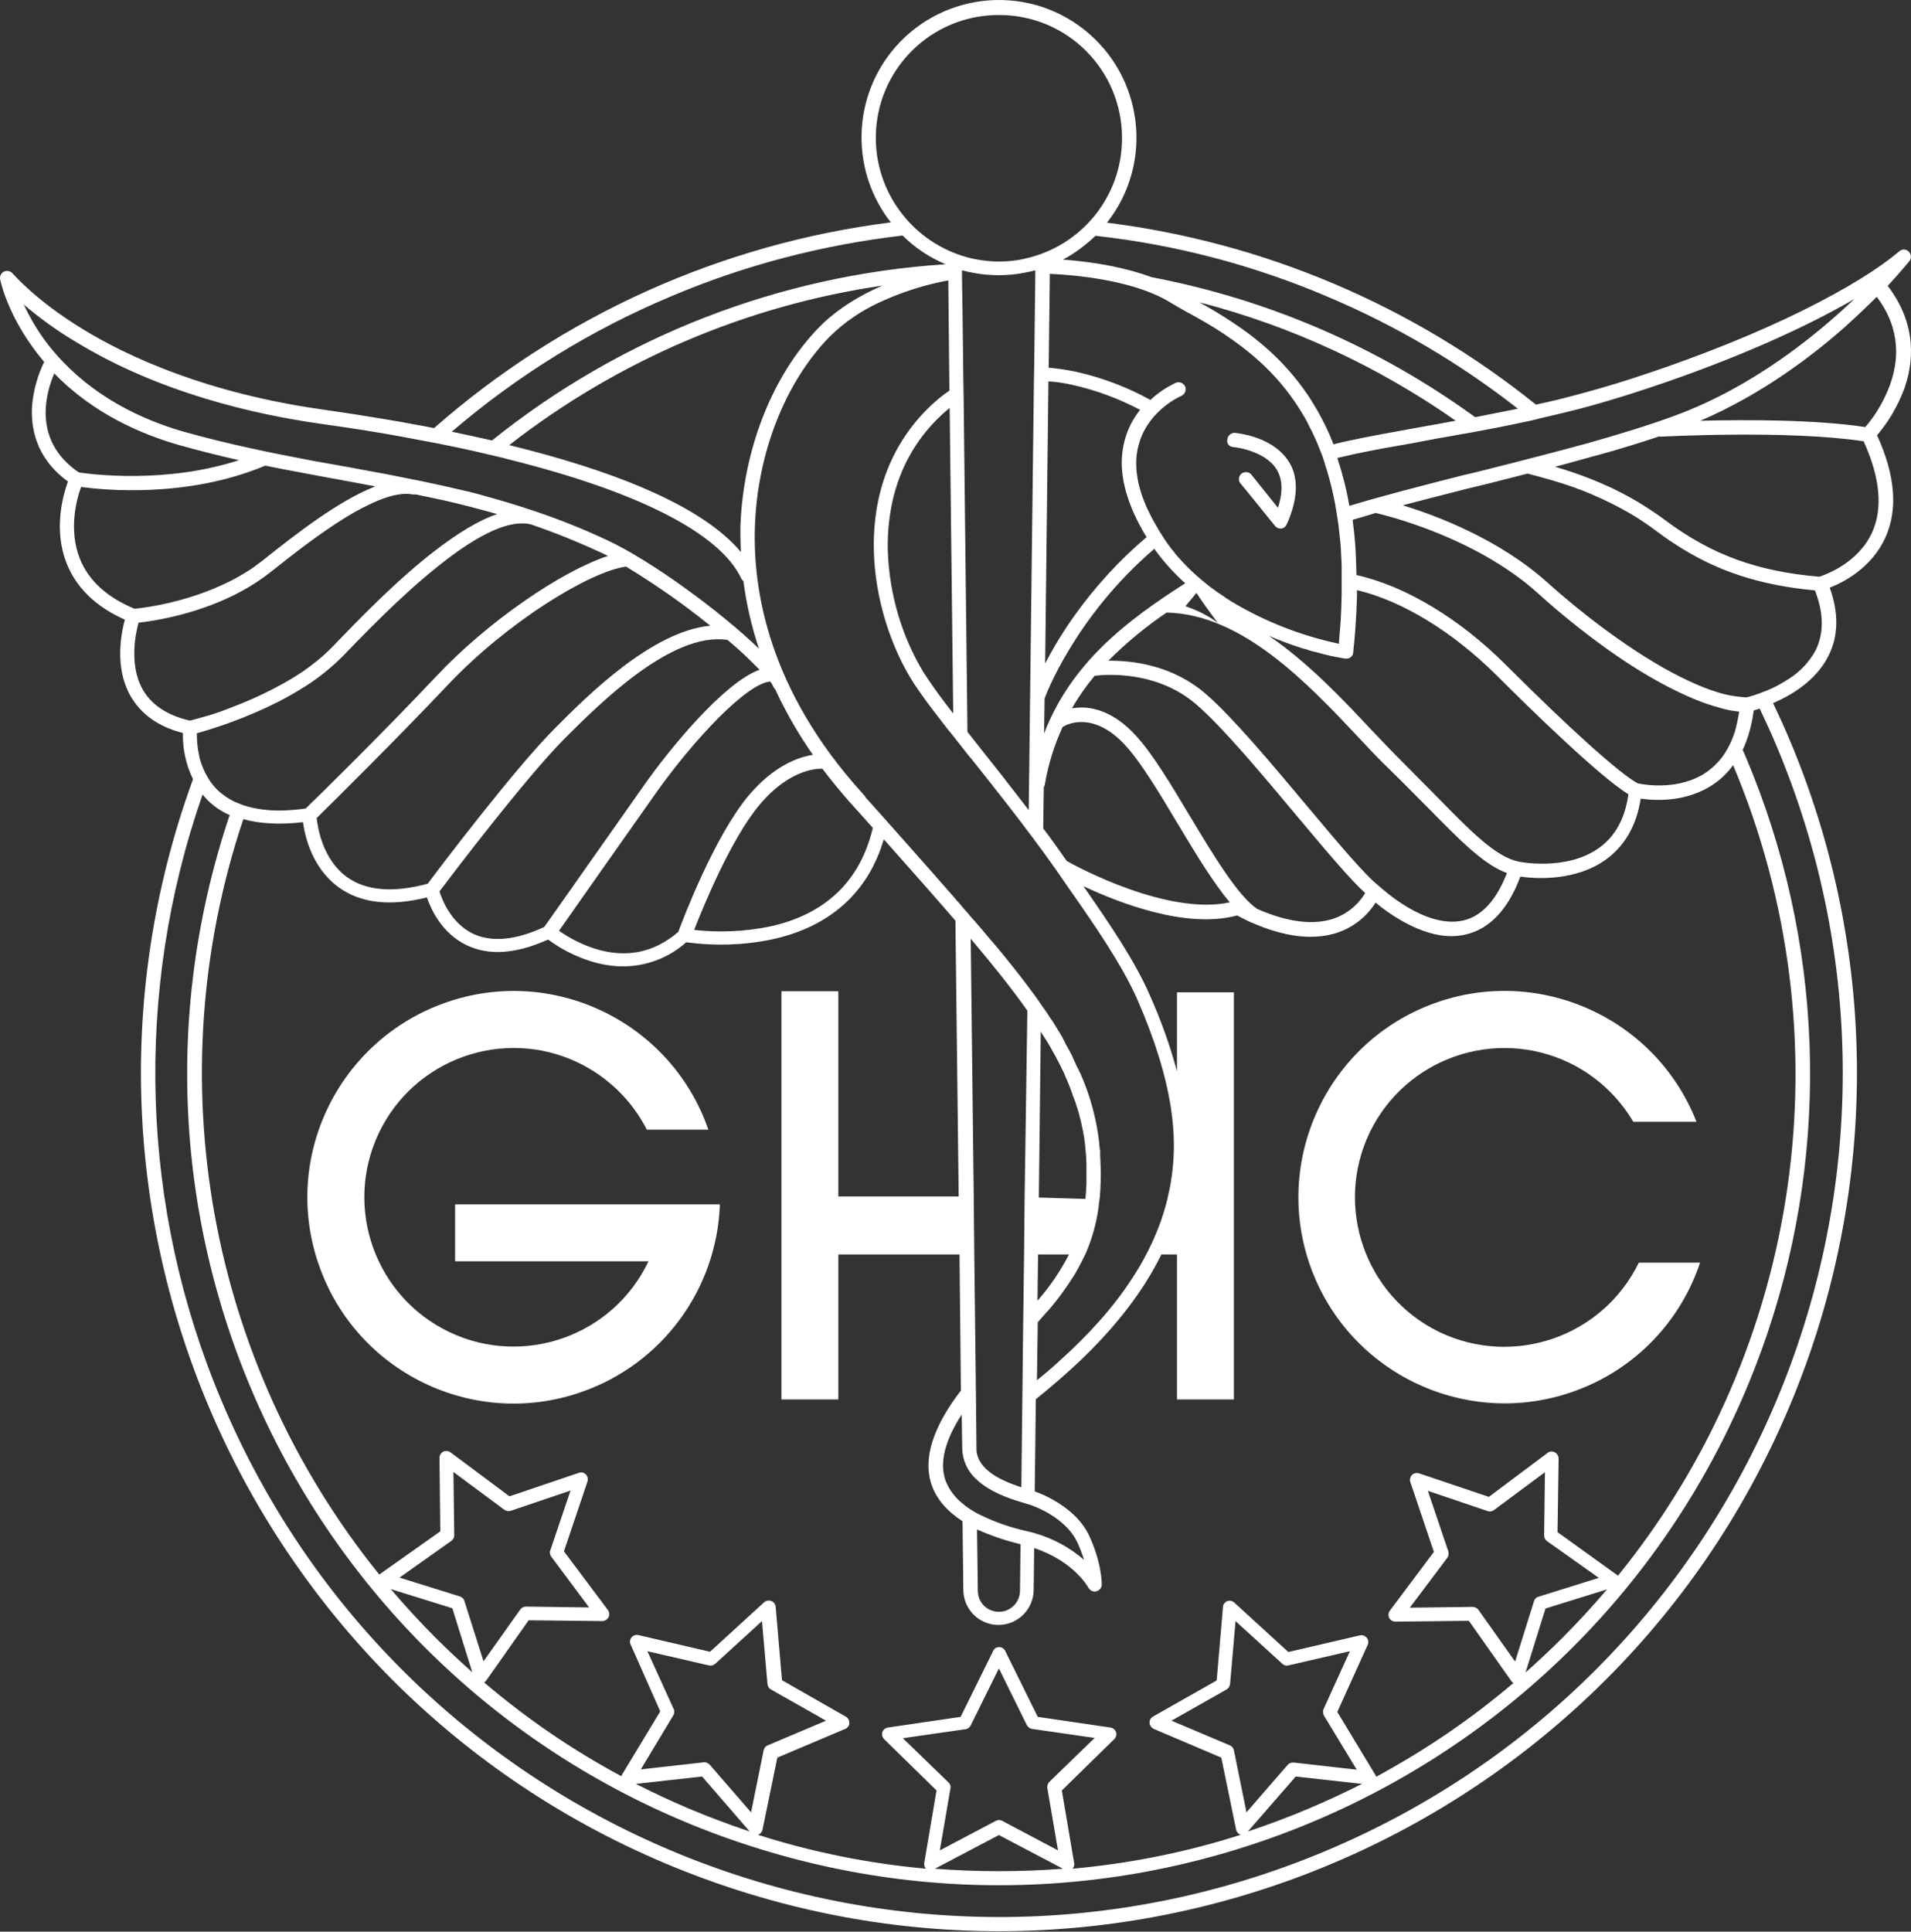
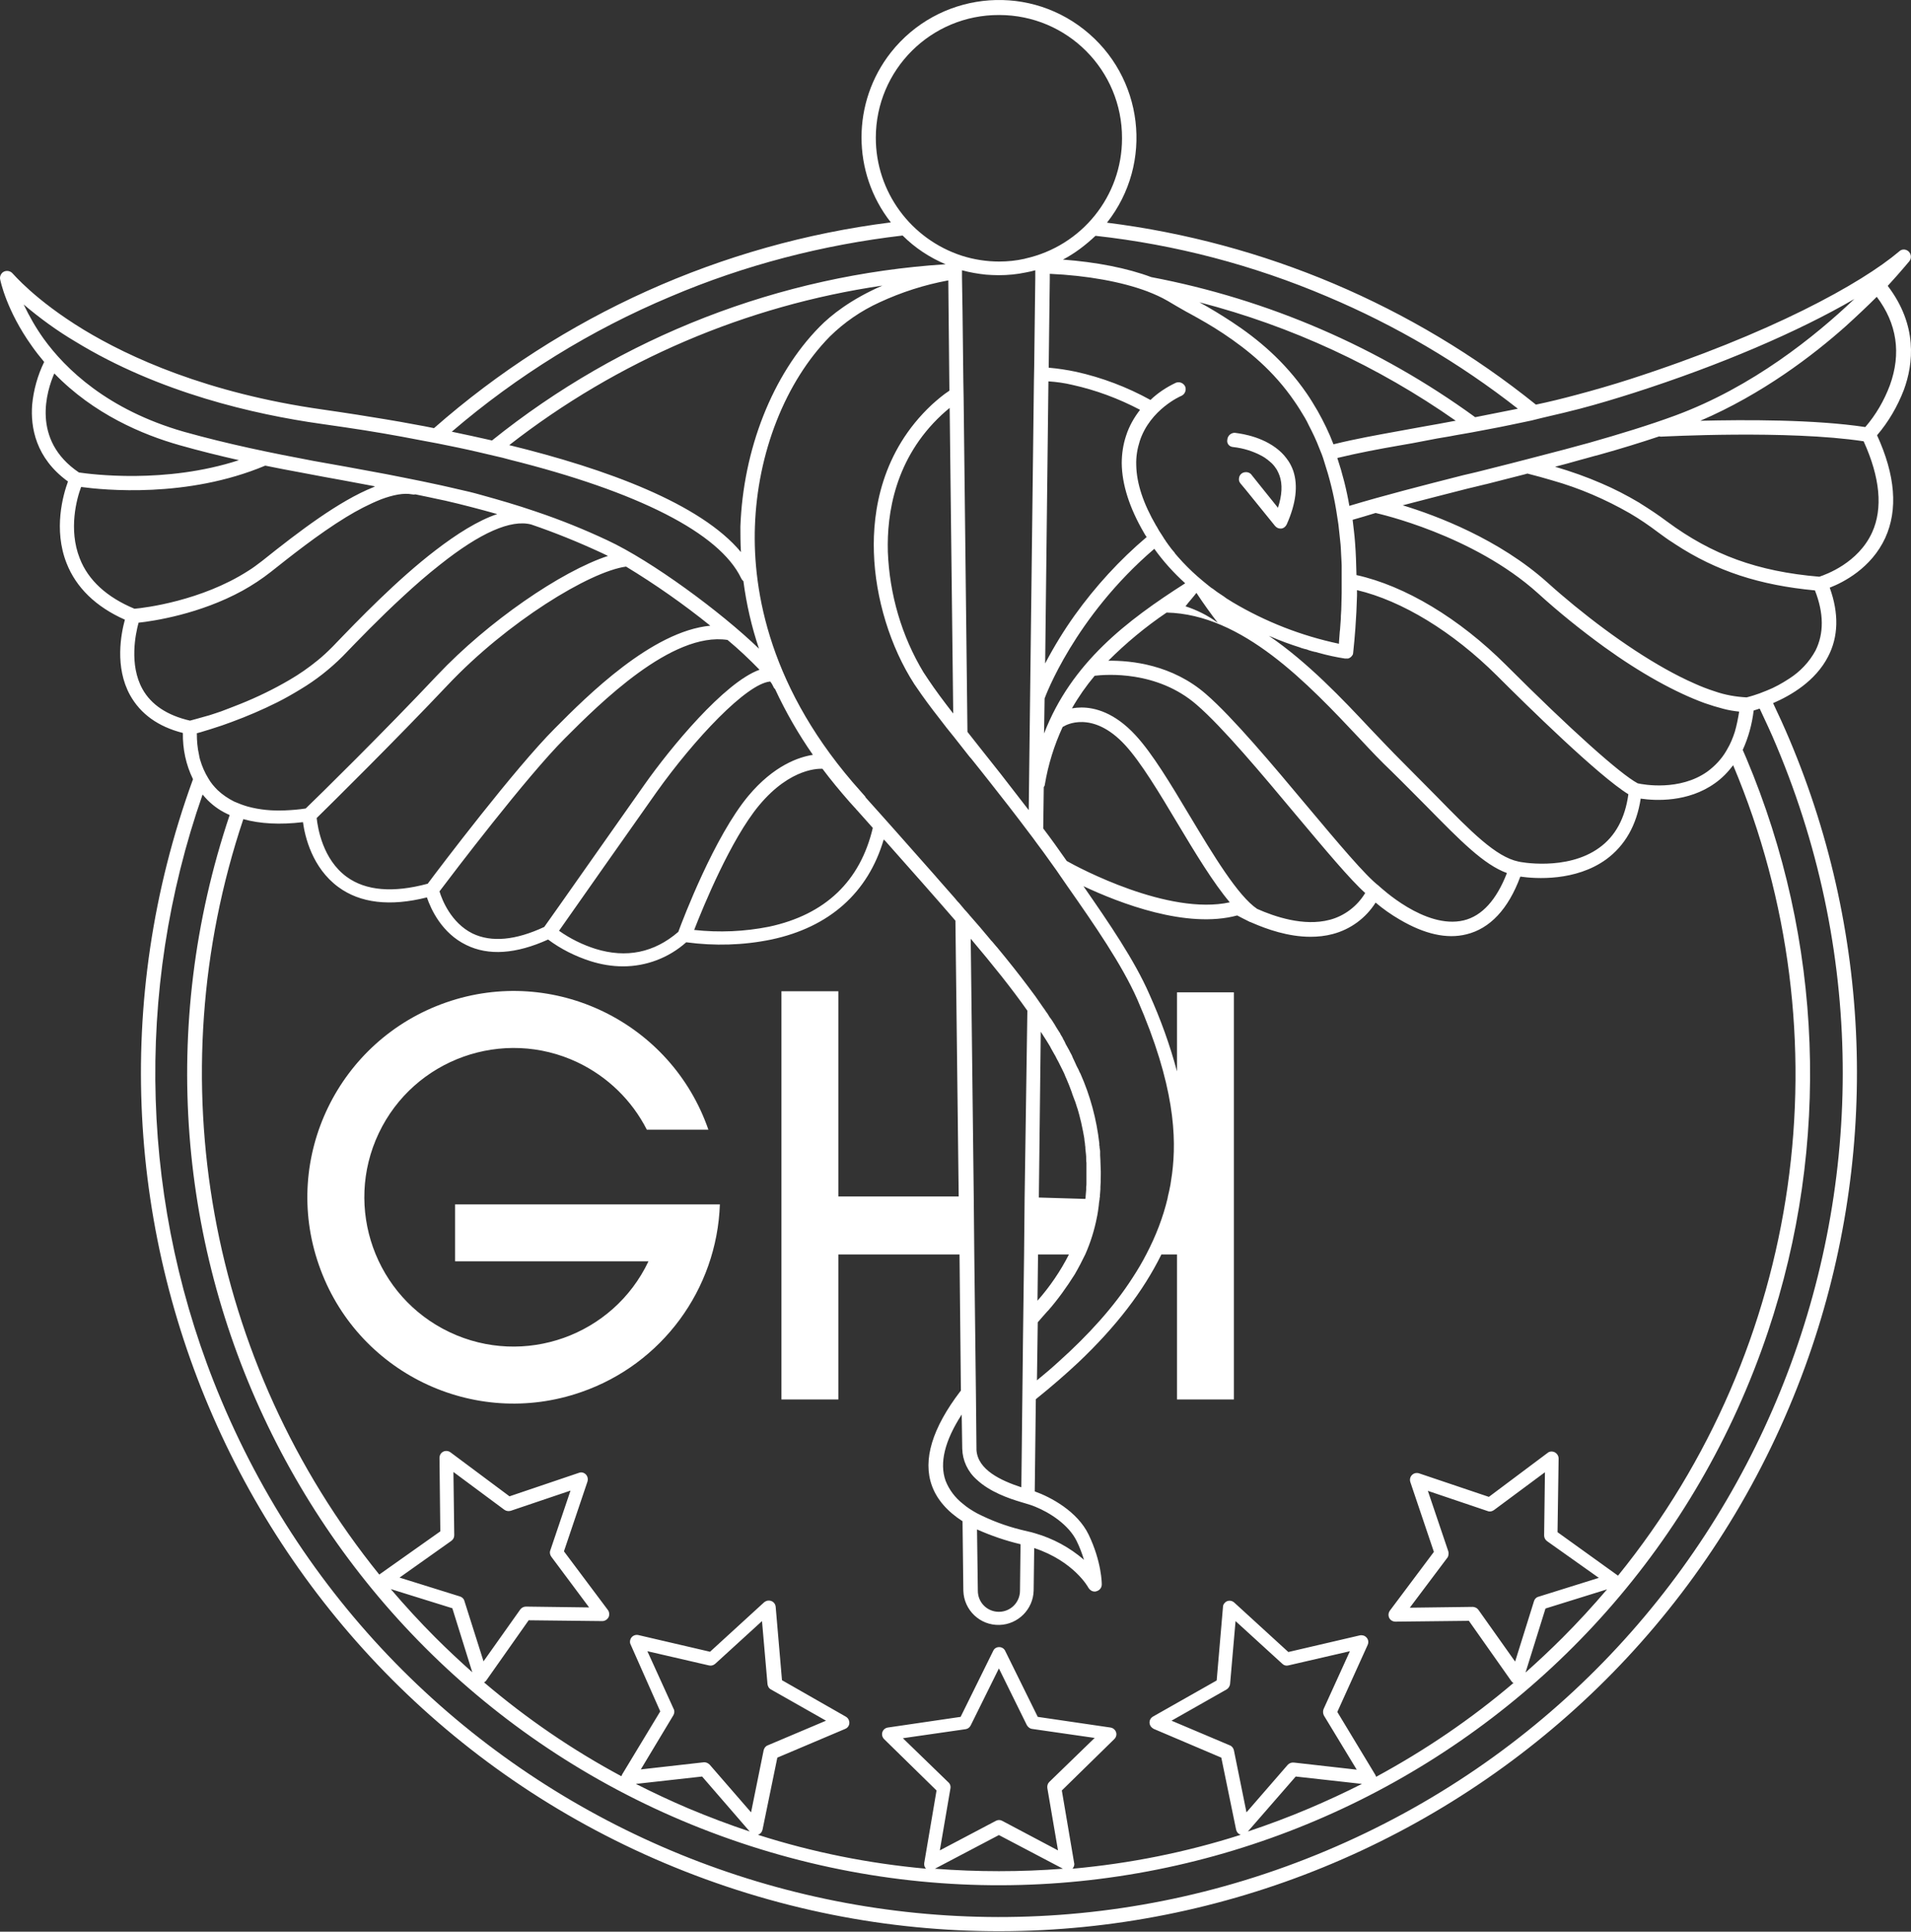
<svg xmlns="http://www.w3.org/2000/svg" width="94px" height="95px" viewBox="0 0 94 95" version="1.1">
  <rect x="0" y="0" width="94" height="95" fill="#333333" stroke="none" />
  <title>ghc</title>
  <g id="Concept" stroke="none" stroke-width="1" fill="none" fill-rule="evenodd">
    <g id="PPC-Landing-Page-02" transform="translate(-797, -2870)" fill="#FFFFFF" fill-rule="nonzero">
      <g id="Group-12" transform="translate(282, 2622)">
        <g id="Logos" transform="translate(0, 230)">
          <g id="Group-32" transform="translate(456, 0)">
            <g id="ghc" transform="translate(59, 18)">
-               <path d="M83.624,62.098 L80.61,62.098 C78.833,65.744 74.447,67.265 70.786,65.502 C67.14,63.726 65.619,59.339 67.382,55.679 C69.158,52.033 73.545,50.512 77.205,52.275 C78.51,52.907 79.6,53.916 80.34,55.168 L83.449,55.168 C81.403,49.96 75.51,47.39 70.302,49.436 C65.095,51.481 62.524,57.375 64.57,62.582 C66.615,67.79 72.509,70.36 77.716,68.315 C80.515,67.225 82.682,64.937 83.624,62.098 L83.624,62.098 Z" id="Path" />
              <path d="M32.598,59.232 L22.385,59.232 L22.385,62.031 L31.898,62.031 C30.162,65.691 25.776,67.252 22.115,65.516 C18.455,63.78 16.894,59.393 18.63,55.733 C20.366,52.073 24.753,50.512 28.413,52.248 C29.88,52.948 31.077,54.105 31.817,55.558 L34.845,55.558 C33.015,50.27 27.229,47.457 21.941,49.301 C16.652,51.144 13.84,56.917 15.683,62.205 C17.513,67.494 23.3,70.306 28.588,68.463 C32.557,67.09 35.262,63.417 35.41,59.232 L32.598,59.232 L32.598,59.232 Z" id="Path" />
-               <path d="M93.918,12.848 C94.039,12.7 94.012,12.471 93.864,12.35 C93.729,12.243 93.541,12.243 93.42,12.364 C91.563,13.938 87.095,16.414 80.179,18.648 C79.304,18.93 78.416,19.186 77.555,19.415 C76.855,19.603 76.196,19.765 75.55,19.899 C69.481,15.015 62.175,11.92 54.451,10.951 C56.765,8.017 56.254,3.765 53.32,1.451 C50.387,-0.864 46.135,-0.352 43.82,2.581 C41.896,5.03 41.896,8.488 43.82,10.937 C35.491,11.987 27.659,15.512 21.348,21.056 C21.039,20.989 20.729,20.935 20.433,20.881 C19.451,20.693 18.496,20.545 17.581,20.397 C16.989,20.303 16.423,20.222 15.872,20.141 C10.166,19.334 6.331,17.558 4.111,16.212 C1.702,14.745 0.639,13.454 0.626,13.454 C0.505,13.306 0.276,13.279 0.128,13.4 C0.034,13.481 -0.02,13.615 0.007,13.736 C0.02,13.804 0.316,15.27 1.568,17.02 C1.756,17.289 1.958,17.544 2.173,17.8 C1.85,18.459 1.649,19.186 1.581,19.913 C1.501,21.003 1.743,22.523 3.344,23.68 C3.102,24.34 2.617,26.035 3.277,27.704 C3.748,28.901 4.717,29.843 6.143,30.476 C5.955,31.162 5.632,32.804 6.399,34.19 C6.91,35.105 7.771,35.737 8.996,36.047 C8.982,36.827 9.144,37.608 9.494,38.321 C1.514,60.214 12.804,84.435 34.697,92.415 C56.59,100.394 80.811,89.104 88.791,67.211 C92.437,57.2 92.168,46.179 88.024,36.37 C87.768,35.764 87.499,35.172 87.216,34.58 C88.118,34.19 89.302,33.49 89.921,32.292 C90.433,31.31 90.459,30.166 90.002,28.901 C90.661,28.646 92.047,27.946 92.734,26.452 C93.366,25.066 93.231,23.371 92.33,21.406 C92.895,20.747 93.339,19.98 93.649,19.173 C94.12,17.894 94.335,15.997 92.855,14.059 C93.501,13.359 93.877,12.889 93.918,12.848 Z M76.223,20.464 C76.452,20.411 76.68,20.357 76.909,20.303 C77.178,20.236 77.447,20.168 77.716,20.101 C78.591,19.872 79.479,19.603 80.367,19.321 C84.606,17.962 88.468,16.306 91.213,14.705 C89.289,16.535 86.194,19.038 82.399,20.437 C81.121,20.908 79.668,21.352 78.147,21.783 L77.797,21.877 C77.528,21.945 77.272,22.025 77.003,22.093 C76.384,22.254 75.765,22.416 75.146,22.577 L74.312,22.792 L72.872,23.156 L72.765,23.183 L72.603,23.223 L72.32,23.29 L71.971,23.371 C69.966,23.882 68.068,24.367 66.373,24.878 C66.238,24.084 66.036,23.29 65.781,22.523 C66.844,22.267 67.853,22.079 68.862,21.904 C69.279,21.837 69.697,21.756 70.114,21.675 C70.504,21.595 70.894,21.527 71.311,21.46 L71.594,21.406 L72.361,21.272 L73.289,21.097 C73.949,20.976 74.621,20.828 75.335,20.68 C75.644,20.599 75.94,20.532 76.223,20.464 Z M71.231,76.267 L70.235,73.32 L73.182,74.316 C73.289,74.356 73.397,74.329 73.491,74.262 L75.994,72.405 L75.954,75.514 C75.954,75.621 76.007,75.729 76.102,75.796 L78.645,77.599 L75.671,78.528 C75.563,78.555 75.483,78.649 75.456,78.743 L74.527,81.717 L72.724,79.174 C72.657,79.08 72.563,79.039 72.455,79.026 L72.455,79.026 L69.347,79.066 L71.217,76.577 C71.257,76.482 71.271,76.361 71.231,76.267 Z M76.021,79.106 L79.049,78.164 C78.349,78.985 77.622,79.779 76.855,80.546 C76.263,81.138 75.658,81.703 75.039,82.255 L76.021,79.106 Z M76.613,75.352 L76.667,71.732 C76.667,71.611 76.6,71.49 76.478,71.423 C76.371,71.369 76.223,71.369 76.129,71.45 L73.236,73.616 L69.804,72.459 C69.683,72.419 69.549,72.446 69.454,72.54 C69.36,72.634 69.333,72.769 69.374,72.89 L70.531,76.321 L68.364,79.214 C68.257,79.362 68.284,79.577 68.432,79.685 C68.485,79.725 68.566,79.752 68.633,79.752 L68.633,79.752 L72.253,79.712 L74.339,82.672 C74.366,82.713 74.406,82.753 74.447,82.767 C72.361,84.543 70.1,86.077 67.692,87.382 C67.678,87.342 67.665,87.315 67.651,87.288 L65.781,84.193 L67.274,80.896 C67.355,80.721 67.274,80.533 67.113,80.452 C67.046,80.425 66.965,80.412 66.898,80.425 L63.372,81.246 L60.708,78.81 C60.573,78.689 60.358,78.689 60.237,78.837 C60.183,78.891 60.156,78.958 60.156,79.039 L59.847,82.645 L56.711,84.422 C56.55,84.516 56.496,84.718 56.59,84.879 C56.631,84.946 56.684,84.987 56.752,85.027 L60.075,86.44 L60.802,89.979 C60.829,90.1 60.91,90.194 61.031,90.235 C58.34,91.096 55.568,91.648 52.755,91.903 C52.822,91.823 52.863,91.715 52.836,91.621 L52.23,88.055 L54.814,85.525 C54.949,85.39 54.949,85.189 54.814,85.054 C54.76,85 54.693,84.973 54.626,84.96 L51.046,84.435 L49.445,81.192 C49.391,81.071 49.27,81.004 49.149,81.004 L49.149,81.004 C49.014,81.004 48.907,81.071 48.853,81.192 L47.252,84.435 L43.672,84.96 C43.484,84.987 43.363,85.162 43.39,85.337 C43.403,85.404 43.43,85.471 43.484,85.525 L46.067,88.055 L45.462,91.621 C45.448,91.728 45.475,91.836 45.556,91.903 C42.744,91.648 39.972,91.096 37.281,90.235 C37.402,90.194 37.482,90.1 37.509,89.979 L38.236,86.44 L41.573,85.027 C41.748,84.96 41.829,84.758 41.748,84.583 C41.721,84.516 41.667,84.462 41.6,84.422 L38.465,82.632 L38.155,79.026 C38.142,78.837 37.98,78.703 37.792,78.716 C37.725,78.716 37.644,78.757 37.59,78.797 L34.926,81.233 L31.4,80.412 C31.225,80.371 31.037,80.479 30.997,80.667 C30.983,80.735 30.983,80.815 31.023,80.883 L32.477,84.166 L30.606,87.261 C30.593,87.288 30.579,87.328 30.566,87.355 C28.157,86.063 25.897,84.516 23.811,82.74 C23.851,82.713 23.892,82.686 23.919,82.645 L26.004,79.685 L29.624,79.725 C29.745,79.725 29.866,79.658 29.933,79.537 C29.987,79.429 29.974,79.281 29.907,79.187 L27.74,76.294 L28.897,72.863 C28.951,72.688 28.87,72.499 28.696,72.432 C28.628,72.405 28.548,72.405 28.48,72.432 L25.062,73.589 L22.156,71.423 C22.008,71.315 21.792,71.342 21.685,71.49 C21.644,71.544 21.618,71.625 21.618,71.692 L21.658,75.312 L18.711,77.397 C18.698,77.411 18.671,77.424 18.657,77.438 C10.234,67.009 7.704,53.001 11.969,40.285 C12.79,40.514 13.773,40.568 14.903,40.433 C14.997,41.147 15.36,42.681 16.639,43.622 C17.715,44.416 19.182,44.591 20.999,44.134 C21.2,44.726 21.739,45.897 22.936,46.475 C24.026,47.013 25.385,46.919 26.96,46.206 C27.592,46.677 28.292,47.027 29.045,47.269 C29.557,47.431 30.095,47.525 30.647,47.525 C31.79,47.525 32.894,47.108 33.755,46.341 C35.154,46.529 36.567,46.489 37.94,46.206 C40.793,45.601 42.703,43.905 43.47,41.281 C43.484,41.308 43.511,41.335 43.538,41.348 C44.829,42.802 45.973,44.093 46.996,45.278 L47.157,58.841 L41.237,58.841 L41.237,48.749 L38.438,48.749 L38.438,68.826 L41.237,68.826 L41.237,61.694 L47.198,61.694 L47.265,68.368 L47.265,68.395 C47.252,68.409 47.252,68.409 47.238,68.422 C45.852,70.239 45.381,71.8 45.839,73.065 C46.081,73.737 46.592,74.329 47.346,74.814 L47.346,74.841 L47.386,78.232 C47.413,79.187 48.207,79.941 49.162,79.914 C50.077,79.887 50.817,79.147 50.844,78.232 L50.871,76.16 L50.871,76.133 C52.822,76.779 53.536,78.07 53.536,78.084 C53.603,78.191 53.711,78.272 53.845,78.272 C53.872,78.272 53.899,78.272 53.926,78.259 C54.087,78.218 54.195,78.084 54.195,77.922 C54.195,77.882 54.195,76.819 53.549,75.473 C52.997,74.329 51.692,73.63 50.898,73.347 L50.898,73.32 L50.952,68.812 C51.706,68.207 52.405,67.601 53.051,66.996 C54.895,65.247 56.24,63.497 57.128,61.694 L57.895,61.694 L57.895,68.826 L60.694,68.826 L60.694,48.803 L57.895,48.803 L57.895,52.692 C57.546,51.387 57.088,50.122 56.536,48.897 C55.81,47.229 54.545,45.385 53.293,43.582 C55.07,44.416 58.366,45.695 60.856,45.022 C60.99,45.089 61.206,45.21 61.488,45.345 L61.502,45.345 C61.529,45.358 61.556,45.372 61.596,45.385 C62.309,45.695 63.359,46.071 64.462,46.071 C64.825,46.071 65.202,46.031 65.552,45.937 C66.427,45.708 67.18,45.156 67.665,44.389 C68.028,44.699 68.432,44.982 68.849,45.224 C70.06,45.937 71.163,46.193 72.132,45.95 C73.289,45.668 74.191,44.712 74.783,43.111 C75.537,43.219 77.501,43.353 79.008,42.263 C79.923,41.591 80.502,40.595 80.704,39.276 C81.43,39.384 83.032,39.464 84.35,38.523 C84.7,38.28 84.996,37.971 85.252,37.634 C90.85,50.943 88.683,66.269 79.587,77.492 C79.573,77.478 79.56,77.465 79.533,77.451 L76.613,75.352 Z M65.121,84.368 L66.736,87.032 L63.641,86.682 C63.534,86.669 63.426,86.709 63.345,86.79 L61.313,89.131 L60.694,86.077 C60.667,85.969 60.6,85.875 60.492,85.835 L57.626,84.623 L60.331,83.089 C60.425,83.036 60.492,82.928 60.506,82.82 L60.775,79.725 L63.076,81.825 C63.157,81.905 63.264,81.932 63.372,81.905 L66.4,81.206 L65.108,84.045 C65.068,84.139 65.068,84.26 65.121,84.368 L65.121,84.368 Z M63.735,87.369 L66.992,87.732 C66.144,88.162 65.269,88.566 64.381,88.943 C63.399,89.36 62.39,89.737 61.381,90.073 L63.735,87.369 Z M46.646,87.651 L44.412,85.485 L47.494,85.041 C47.601,85.027 47.696,84.96 47.749,84.852 L49.135,82.053 L50.508,84.839 C50.562,84.933 50.656,85.014 50.764,85.027 L53.845,85.471 L51.611,87.638 C51.531,87.718 51.504,87.826 51.517,87.934 L52.042,91.002 L49.297,89.548 C49.203,89.495 49.082,89.495 48.987,89.548 L46.229,91.002 L46.754,87.934 C46.767,87.839 46.74,87.732 46.646,87.651 L46.646,87.651 Z M49.135,90.248 L52.284,91.903 C51.248,91.984 50.199,92.024 49.135,92.024 C48.086,92.024 47.036,91.984 45.987,91.903 L49.135,90.248 Z M34.912,86.79 C34.845,86.723 34.751,86.669 34.657,86.669 L34.616,86.669 L31.521,87.019 L33.123,84.354 C33.176,84.26 33.19,84.139 33.136,84.045 L31.844,81.206 L34.872,81.905 C34.98,81.932 35.087,81.905 35.181,81.825 L37.482,79.725 L37.752,82.82 C37.765,82.928 37.819,83.036 37.926,83.089 L40.631,84.623 L37.765,85.835 C37.657,85.875 37.59,85.969 37.563,86.077 L36.944,89.131 L34.912,86.79 Z M36.877,90.073 C35.868,89.737 34.872,89.36 33.876,88.943 C32.988,88.566 32.127,88.162 31.279,87.732 L34.536,87.369 L36.877,90.073 Z M22.842,78.73 C22.815,78.622 22.721,78.541 22.627,78.514 L19.653,77.586 L22.196,75.783 C22.29,75.715 22.344,75.621 22.344,75.5 L22.304,72.392 L24.807,74.249 C24.901,74.316 25.009,74.329 25.116,74.303 L28.063,73.307 L27.067,76.254 C27.027,76.361 27.054,76.469 27.121,76.563 L28.978,79.053 L25.87,79.012 C25.762,79.012 25.654,79.066 25.587,79.16 L23.784,81.703 L22.842,78.73 Z M23.232,82.242 C22.613,81.69 22.008,81.125 21.416,80.533 C20.649,79.766 19.922,78.972 19.222,78.151 L22.25,79.093 L23.232,82.242 Z M36.446,27.152 C34.468,24.77 29.839,23.061 25.049,21.891 C30.378,17.733 36.702,15.028 43.403,14.046 C41.856,14.719 40.873,15.499 40.308,16.078 C37.994,18.432 36.554,22.106 36.419,25.901 C36.419,26.277 36.419,26.695 36.446,27.152 Z M37.133,25.901 C37.254,22.281 38.626,18.782 40.82,16.549 C41.533,15.849 42.354,15.284 43.269,14.867 C44.345,14.369 45.475,14.005 46.646,13.79 L46.66,15.27 L46.7,19.213 C46.39,19.415 46.108,19.657 45.839,19.899 C43.363,22.214 42.919,25.134 42.986,27.166 C43.053,29.413 43.793,31.821 44.978,33.651 L45.099,33.826 C45.408,34.284 45.785,34.795 46.229,35.36 C46.444,35.643 46.673,35.939 46.929,36.248 L47.279,36.693 L47.628,37.137 C47.669,37.19 47.723,37.258 47.776,37.312 C48.072,37.688 48.395,38.079 48.705,38.482 C49.27,39.195 49.943,40.057 50.629,40.972 C50.75,41.12 50.858,41.281 50.979,41.443 C51.1,41.604 51.208,41.752 51.329,41.914 C51.544,42.21 51.759,42.519 51.975,42.815 L51.975,42.815 L51.975,42.815 L51.975,42.815 L52.15,43.071 L52.513,43.596 C53.832,45.479 55.191,47.444 55.944,49.153 C57.788,53.378 57.882,55.948 57.653,57.725 C57.626,57.913 57.599,58.088 57.573,58.263 C57.532,58.465 57.492,58.68 57.438,58.882 C57.438,58.895 57.438,58.895 57.438,58.909 C57.209,59.878 56.846,60.806 56.388,61.681 C56.187,62.071 55.958,62.461 55.702,62.851 L55.702,62.851 C54.801,64.251 53.576,65.623 52.042,66.996 C51.719,67.292 51.369,67.588 51.006,67.884 L51.046,65.031 L51.302,64.735 L51.315,64.722 L51.41,64.614 C51.45,64.574 51.477,64.533 51.517,64.493 L51.558,64.453 C52.042,63.901 52.473,63.295 52.863,62.676 C53.051,62.353 53.226,62.017 53.388,61.681 C53.643,61.102 53.832,60.497 53.953,59.878 C53.953,59.864 53.953,59.837 53.966,59.824 C53.98,59.743 53.993,59.662 54.007,59.581 C54.007,59.555 54.02,59.514 54.02,59.487 C54.034,59.42 54.034,59.353 54.047,59.285 L54.06,59.151 L54.087,58.976 C54.087,58.936 54.087,58.909 54.101,58.868 C54.114,58.828 54.101,58.841 54.101,58.814 L54.114,58.666 C54.114,58.599 54.128,58.545 54.128,58.478 C54.128,58.438 54.128,58.397 54.128,58.37 C54.128,58.29 54.141,58.209 54.141,58.142 C54.141,58.128 54.141,58.115 54.141,58.088 L54.141,58.061 L54.141,58.061 C54.141,57.873 54.155,57.671 54.141,57.469 C54.141,57.334 54.128,57.213 54.128,57.092 C54.128,57.079 54.128,57.079 54.128,57.065 C54.128,56.984 54.114,56.89 54.114,56.81 C54.114,56.796 54.114,56.783 54.114,56.769 C54.114,56.742 54.114,56.729 54.114,56.702 L54.114,56.702 C54.114,56.675 54.114,56.648 54.114,56.635 C54.114,56.621 54.114,56.567 54.101,56.527 L54.087,56.433 C54.087,56.392 54.087,56.365 54.074,56.325 L54.074,56.325 C54.074,56.312 54.074,56.285 54.074,56.271 L54.074,56.231 C53.939,55.047 53.63,53.89 53.145,52.8 L53.132,52.773 C53.132,52.773 53.132,52.759 53.119,52.759 C53.078,52.652 53.024,52.544 52.97,52.45 L52.957,52.423 C52.957,52.409 52.944,52.396 52.944,52.396 C52.93,52.369 52.917,52.329 52.903,52.302 C52.876,52.248 52.849,52.194 52.822,52.127 L52.782,52.046 C52.769,52.019 52.755,51.979 52.742,51.952 L52.728,51.911 L52.634,51.737 L52.634,51.737 L52.634,51.737 L52.594,51.656 C52.567,51.615 52.553,51.575 52.526,51.535 C52.5,51.494 52.486,51.454 52.459,51.414 C52.432,51.373 52.419,51.346 52.405,51.319 L52.405,51.306 C52.392,51.279 52.378,51.252 52.365,51.225 L52.338,51.171 C52.325,51.144 52.298,51.118 52.284,51.077 L52.284,51.064 L52.23,50.97 L52.203,50.929 L52.15,50.835 C52.15,50.835 52.15,50.822 52.15,50.822 L52.096,50.741 L52.069,50.7 L52.002,50.593 L51.975,50.552 L51.961,50.525 L51.934,50.485 L51.881,50.391 L51.854,50.351 L51.84,50.324 L51.84,50.324 C51.827,50.31 51.813,50.297 51.813,50.283 C51.773,50.229 51.746,50.176 51.706,50.122 C51.692,50.108 51.679,50.081 51.665,50.068 L51.625,50.014 L51.544,49.88 L51.517,49.839 C51.463,49.772 51.423,49.705 51.369,49.624 L51.356,49.61 C51.329,49.57 51.288,49.516 51.262,49.476 C51.154,49.314 51.033,49.153 50.925,48.991 C50.804,48.83 50.696,48.682 50.575,48.521 C50.131,47.928 49.62,47.283 49.041,46.583 L49.014,46.556 L48.947,46.475 L48.799,46.3 L48.759,46.26 L48.624,46.098 C48.355,45.775 48.072,45.439 47.749,45.076 C47.723,45.049 47.696,45.022 47.669,44.982 C47.601,44.901 47.521,44.807 47.44,44.726 L47.386,44.659 L47.171,44.403 L47.117,44.349 L47.036,44.255 L46.982,44.188 C46.713,43.878 46.417,43.542 46.094,43.178 L46.014,43.084 C45.395,42.384 44.735,41.644 44.049,40.864 C43.578,40.339 43.094,39.787 42.582,39.222 L42.569,39.195 L42.555,39.168 L42.354,38.94 L42.354,38.94 C37.846,33.934 37.025,29.076 37.133,25.901 L37.133,25.901 Z M46.713,20.061 L46.888,35.091 C46.404,34.472 45.987,33.907 45.664,33.423 C45.583,33.302 45.502,33.18 45.422,33.059 C44.345,31.27 43.753,29.224 43.672,27.139 C43.618,25.255 44.022,22.55 46.31,20.411 L46.31,20.411 C46.444,20.289 46.579,20.168 46.713,20.061 L46.713,20.061 Z M47.4,19.576 L47.386,18.782 L47.346,15.338 L47.319,13.656 L47.319,13.656 L47.319,13.292 C47.709,13.4 48.113,13.467 48.503,13.508 C48.705,13.521 48.907,13.534 49.122,13.534 C49.566,13.534 50.01,13.494 50.454,13.4 C50.616,13.373 50.777,13.333 50.925,13.292 L50.925,13.413 L50.925,13.669 L50.898,15.768 L50.871,18.029 L50.858,18.715 L50.602,39.841 L50.602,39.841 C50.104,39.195 49.633,38.59 49.216,38.052 C48.893,37.648 48.584,37.258 48.288,36.881 L47.588,35.993 L47.588,35.993 L47.4,19.576 Z M60.17,16.401 C61.381,17.208 62.645,18.231 63.682,19.751 C63.87,20.02 64.031,20.289 64.193,20.559 C64.26,20.68 64.328,20.801 64.381,20.922 C64.57,21.285 64.745,21.649 64.893,22.039 C64.987,22.254 65.068,22.469 65.135,22.698 C65.391,23.479 65.592,24.272 65.727,25.093 C65.767,25.322 65.794,25.551 65.835,25.793 C65.848,25.914 65.862,26.035 65.875,26.156 C65.902,26.358 65.915,26.573 65.942,26.789 C65.942,26.856 65.956,26.937 65.956,27.004 C65.956,27.071 65.969,27.192 65.969,27.273 C65.969,27.354 65.983,27.448 65.983,27.529 C65.983,27.61 65.996,27.717 65.996,27.811 C65.996,27.906 65.996,27.973 65.996,28.054 C65.996,28.161 65.996,28.255 65.996,28.363 C65.996,28.43 65.996,28.511 65.996,28.578 C65.996,28.74 65.996,28.901 65.996,29.076 C65.996,29.103 65.996,29.13 65.996,29.157 C65.996,29.332 65.983,29.52 65.983,29.695 C65.983,29.709 65.983,29.709 65.983,29.722 C65.983,29.911 65.969,30.099 65.956,30.301 C65.956,30.328 65.956,30.355 65.956,30.395 C65.942,30.583 65.929,30.772 65.915,30.96 L65.902,31.068 C65.888,31.243 65.875,31.418 65.862,31.593 C65.862,31.62 65.862,31.633 65.862,31.66 C64.018,31.27 62.255,30.583 60.627,29.615 L60.412,29.48 L60.344,29.44 L60.196,29.332 C60.102,29.265 60.008,29.211 59.914,29.144 L59.914,29.144 C59.86,29.103 59.806,29.076 59.766,29.036 C59.712,28.996 59.699,28.982 59.658,28.955 L59.591,28.915 L59.591,28.915 L59.591,28.915 L59.47,28.821 C59.281,28.673 59.093,28.511 58.905,28.35 C58.568,28.054 58.245,27.731 57.949,27.394 L57.949,27.394 C57.895,27.327 57.842,27.273 57.788,27.206 L57.788,27.192 C57.68,27.071 57.573,26.937 57.478,26.802 L57.411,26.708 L57.344,26.614 L57.33,26.587 L57.263,26.493 L57.223,26.425 L57.128,26.277 L57.102,26.237 C57.048,26.156 56.994,26.076 56.954,25.995 L56.886,25.874 L56.873,25.86 C56.24,24.77 55.904,23.775 55.89,22.86 C55.877,22.456 55.944,22.066 56.065,21.689 C56.577,20.128 58.097,19.469 58.111,19.469 C58.286,19.388 58.366,19.186 58.299,19.011 C58.218,18.836 58.017,18.755 57.842,18.823 C57.384,19.038 56.954,19.321 56.59,19.67 C55.446,19.038 54.208,18.567 52.93,18.284 C52.486,18.19 52.042,18.123 51.585,18.083 L51.611,15.876 L51.638,13.736 L51.638,13.467 C53.468,13.548 55.177,13.857 56.429,14.328 C56.779,14.463 57.115,14.611 57.438,14.799 C57.721,14.974 58.017,15.136 58.34,15.324 L58.541,15.432 C59.053,15.714 59.604,16.024 60.17,16.401 L60.17,16.401 Z M58.999,14.867 C63.52,16.037 67.786,18.015 71.607,20.693 L71.513,20.707 C71.002,20.801 70.517,20.895 70.033,20.976 C69.616,21.056 69.199,21.124 68.782,21.204 C67.745,21.393 66.682,21.581 65.592,21.85 C65.377,21.285 65.108,20.733 64.812,20.209 C64.637,19.913 64.462,19.617 64.274,19.347 C63.17,17.746 61.865,16.67 60.6,15.835 C60.048,15.472 59.51,15.149 58.999,14.867 L58.999,14.867 Z M64.314,39.666 C62.592,37.608 60.641,35.28 59.322,34.136 C57.653,32.683 55.648,32.481 54.518,32.494 C55.393,31.62 56.348,30.826 57.384,30.126 C61.125,30.207 64.328,33.611 66.898,36.343 C67.436,36.921 67.947,37.46 68.432,37.917 C69.078,38.549 69.656,39.142 70.181,39.666 C71.836,41.348 72.98,42.519 74.124,42.936 C73.612,44.255 72.899,45.049 71.998,45.264 C70.087,45.722 67.88,43.609 67.853,43.596 L67.826,43.569 L67.826,43.569 L67.826,43.569 C67.18,43.084 65.794,41.429 64.314,39.666 Z M67.153,43.918 C66.763,44.564 66.131,45.049 65.404,45.237 C64.126,45.574 62.686,45.076 61.838,44.699 C60.896,44.067 59.685,42.062 58.514,40.11 C57.573,38.536 56.684,37.056 55.864,36.168 C54.827,35.037 53.845,34.795 53.199,34.795 L53.199,34.795 C53.038,34.795 52.89,34.809 52.728,34.836 C53.051,34.27 53.428,33.732 53.845,33.234 C54.397,33.167 56.913,32.965 58.864,34.661 C60.143,35.764 62.067,38.065 63.776,40.11 C65.189,41.792 66.413,43.259 67.153,43.918 L67.153,43.918 Z M58.313,29.817 C58.488,29.589 58.676,29.386 58.851,29.157 C59.201,29.69 59.551,30.173 59.9,30.629 C59.389,30.249 58.851,29.995 58.313,29.817 Z M70.679,39.182 C70.154,38.657 69.562,38.052 68.93,37.419 C68.472,36.962 67.961,36.423 67.422,35.858 C66.023,34.365 64.328,32.575 62.417,31.27 C62.968,31.512 63.493,31.7 63.964,31.848 L63.991,31.862 L64.126,31.902 L64.179,31.916 L64.287,31.942 L64.354,31.969 L64.435,31.996 L64.529,32.023 L64.583,32.037 L64.691,32.064 L64.718,32.064 L64.852,32.104 L64.852,32.104 C65.283,32.225 65.714,32.319 66.158,32.387 L66.211,32.387 L66.238,32.387 L66.279,32.387 L66.306,32.387 L66.346,32.373 L66.373,32.36 C66.386,32.36 66.4,32.346 66.413,32.333 L66.413,32.333 L66.413,32.333 L66.413,32.333 L66.427,32.333 L66.44,32.319 L66.44,32.319 L66.454,32.306 L66.481,32.279 L66.494,32.265 L66.521,32.225 L66.534,32.212 C66.548,32.171 66.561,32.144 66.561,32.104 C66.602,31.7 66.642,31.297 66.669,30.906 C66.709,30.355 66.736,29.816 66.75,29.292 L66.75,29.022 C68.97,29.547 71.459,31.068 73.626,33.221 C75.119,34.714 78.631,38.159 80.098,39.061 C79.937,40.245 79.452,41.133 78.658,41.698 C77.057,42.855 74.702,42.384 74.689,42.371 L74.689,42.371 C73.585,42.142 72.361,40.904 70.679,39.182 L70.679,39.182 Z M52.755,18.93 C53.912,19.186 55.029,19.603 56.079,20.155 C55.783,20.532 55.541,20.962 55.393,21.42 C55.245,21.864 55.177,22.321 55.177,22.792 C55.191,23.828 55.554,24.972 56.267,26.197 C56.308,26.264 56.348,26.345 56.402,26.412 C55.07,27.542 53.886,28.834 52.863,30.26 C52.325,31.014 51.84,31.808 51.41,32.629 L51.571,18.755 C51.975,18.782 52.365,18.836 52.755,18.93 Z M56.779,26.991 C57.223,27.61 57.734,28.175 58.299,28.686 C55.433,30.516 52.701,32.588 51.356,36.074 L51.383,34.351 C51.41,34.27 52.849,30.355 56.779,26.991 L56.779,26.991 Z M51.396,38.576 C51.558,37.608 51.854,36.652 52.271,35.751 C52.298,35.737 52.325,35.724 52.352,35.71 C52.365,35.697 53.724,34.876 55.352,36.652 C56.119,37.486 57.034,39.007 57.909,40.474 C58.81,41.981 59.685,43.421 60.492,44.376 C57.478,45.035 53.065,42.681 52.473,42.344 C52.096,41.806 51.706,41.254 51.315,40.743 L51.342,38.711 C51.369,38.671 51.396,38.63 51.396,38.576 L51.396,38.576 Z M52.58,61.694 C52.163,62.515 51.638,63.282 51.033,63.968 L51.06,61.694 L52.58,61.694 Z M51.1,58.895 L51.194,50.741 L51.221,50.781 C51.288,50.875 51.342,50.983 51.41,51.077 L51.463,51.158 C51.531,51.266 51.585,51.36 51.652,51.467 L51.692,51.548 C51.746,51.656 51.813,51.75 51.867,51.858 L51.907,51.925 C51.961,52.033 52.015,52.14 52.069,52.234 C52.082,52.248 52.082,52.275 52.096,52.288 C52.15,52.396 52.203,52.504 52.257,52.611 L52.271,52.638 C52.325,52.746 52.378,52.853 52.419,52.975 L52.446,53.028 C52.486,53.136 52.54,53.244 52.58,53.351 L52.607,53.419 C52.648,53.526 52.688,53.634 52.728,53.742 L52.742,53.795 C52.782,53.903 52.822,54.011 52.863,54.118 C52.863,54.132 52.876,54.132 52.876,54.145 C52.917,54.253 52.944,54.36 52.984,54.482 L52.997,54.509 C53.024,54.616 53.065,54.724 53.092,54.845 C53.092,54.858 53.105,54.885 53.105,54.899 C53.132,55.006 53.159,55.114 53.186,55.222 C53.186,55.249 53.199,55.262 53.199,55.289 C53.226,55.397 53.24,55.504 53.267,55.612 C53.267,55.639 53.28,55.652 53.28,55.679 C53.293,55.773 53.32,55.868 53.334,55.975 C53.334,56.016 53.347,56.069 53.347,56.11 C53.361,56.177 53.374,56.258 53.374,56.325 C53.388,56.392 53.388,56.433 53.388,56.487 C53.401,56.567 53.401,56.662 53.415,56.742 C53.428,56.823 53.428,56.917 53.428,57.011 C53.428,57.065 53.428,57.119 53.441,57.186 C53.441,57.2 53.441,57.227 53.441,57.24 C53.441,57.254 53.441,57.267 53.441,57.28 L53.441,57.455 C53.441,57.482 53.441,57.509 53.441,57.536 C53.441,57.738 53.441,57.94 53.441,58.128 C53.441,58.142 53.441,58.155 53.441,58.182 C53.441,58.249 53.441,58.317 53.428,58.384 C53.428,58.424 53.428,58.465 53.428,58.518 C53.428,58.572 53.415,58.613 53.415,58.666 C53.415,58.72 53.401,58.788 53.401,58.841 C53.401,58.882 53.401,58.909 53.388,58.949 L53.388,58.963 L51.1,58.895 Z M50.912,75.406 C50.791,75.366 50.669,75.339 50.548,75.312 C50.427,75.285 50.32,75.258 50.212,75.231 C49.458,75.043 48.745,74.774 48.059,74.424 C47.817,74.289 47.575,74.141 47.359,73.953 C46.982,73.657 46.686,73.266 46.512,72.822 C46.202,71.948 46.471,70.858 47.305,69.566 L47.332,71.248 C47.346,71.827 47.601,72.378 48.046,72.769 C48.691,73.374 49.633,73.697 50.225,73.872 L50.495,73.953 C50.643,73.993 50.791,74.047 50.925,74.101 C51.652,74.397 52.567,74.989 52.957,75.783 C53.105,76.079 53.226,76.402 53.32,76.711 C52.621,76.106 51.8,75.662 50.912,75.406 L50.912,75.406 Z M50.199,75.944 L50.199,75.971 L50.172,78.232 C50.172,78.797 49.714,79.268 49.135,79.268 C48.557,79.268 48.099,78.81 48.099,78.232 L48.059,75.245 L48.059,75.218 C48.759,75.527 49.458,75.769 50.199,75.944 L50.199,75.944 Z M50.4,58.909 L50.373,61.708 L50.333,64.803 L50.32,65.852 L50.239,73.145 C49.216,72.809 48.099,72.284 48.032,71.315 L48.005,68.584 L47.992,67.467 L47.924,61.681 L47.898,58.882 L47.749,46.166 C48.839,47.457 49.768,48.615 50.535,49.705 L50.4,58.909 Z M37.334,39.613 C38.922,37.702 40.375,37.809 40.443,37.809 L40.456,37.809 C40.86,38.348 41.304,38.886 41.788,39.438 L41.788,39.438 L42.031,39.707 C42.071,39.747 42.098,39.774 42.125,39.814 L42.138,39.828 L42.152,39.841 C42.421,40.137 42.677,40.433 42.932,40.716 C42.313,43.34 40.591,44.982 37.832,45.574 C36.621,45.816 35.383,45.87 34.145,45.735 C34.589,44.591 35.948,41.281 37.334,39.613 Z M33.365,45.829 C32.181,46.852 30.808,47.135 29.288,46.664 C28.655,46.462 28.05,46.166 27.498,45.775 C28.251,44.699 31.023,40.756 32.288,38.967 C34.145,36.356 36.729,33.611 37.886,33.517 C37.953,33.598 38.007,33.692 38.048,33.786 C38.061,33.826 38.101,33.867 38.128,33.894 C38.653,35.024 39.272,36.1 39.985,37.123 C39.299,37.231 38.074,37.634 36.81,39.142 C35.141,41.147 33.607,45.17 33.365,45.829 Z M31.71,38.576 C30.337,40.514 27.229,44.955 26.771,45.587 C25.358,46.246 24.174,46.354 23.246,45.91 C22.183,45.385 21.739,44.241 21.618,43.838 C22.277,42.963 25.897,38.2 27.781,36.316 C29.489,34.607 33.042,31.054 35.787,31.472 C36.339,31.929 36.863,32.427 37.361,32.938 C35.625,33.557 32.961,36.8 31.71,38.576 Z M27.296,35.818 C25.331,37.782 21.618,42.681 21.039,43.461 C19.343,43.918 17.998,43.811 17.056,43.125 C15.872,42.263 15.63,40.716 15.576,40.231 C16.222,39.599 19.451,36.41 22.021,33.692 C24.941,30.597 29.005,28.107 30.795,27.865 C32.235,28.74 33.62,29.709 34.939,30.772 C32.073,31.041 28.897,34.203 27.296,35.818 L27.296,35.818 Z M21.51,33.207 C18.899,35.979 15.603,39.222 15.037,39.761 C14.701,39.814 14.351,39.841 14.015,39.855 C13.396,39.882 12.777,39.828 12.185,39.666 C11.956,39.599 11.741,39.518 11.525,39.424 C11.229,39.276 10.947,39.088 10.705,38.859 C10.53,38.684 10.368,38.496 10.247,38.28 C10.072,37.998 9.938,37.688 9.843,37.365 C9.816,37.285 9.803,37.204 9.79,37.123 C9.709,36.773 9.682,36.423 9.682,36.06 C9.79,36.033 9.938,35.993 10.099,35.939 C10.22,35.899 10.341,35.872 10.489,35.818 C10.758,35.737 11.068,35.629 11.391,35.508 C12.158,35.226 12.911,34.903 13.638,34.54 C14.015,34.351 14.392,34.136 14.768,33.907 C15.535,33.45 16.235,32.898 16.868,32.265 C17.594,31.512 18.657,30.408 19.814,29.345 C20.407,28.794 21.025,28.255 21.644,27.771 C23.623,26.197 25.13,25.537 26.125,25.793 C27.31,26.197 28.467,26.668 29.597,27.192 C29.705,27.246 29.799,27.287 29.907,27.34 C27.606,28.094 23.999,30.57 21.51,33.207 Z M85.333,35.993 C85.238,36.289 85.117,36.585 84.956,36.854 L84.902,36.948 C84.673,37.338 84.35,37.675 83.987,37.944 C82.628,38.913 80.838,38.59 80.556,38.523 C79.694,38.065 77.232,35.858 74.083,32.709 C71.782,30.408 69.104,28.807 66.723,28.282 C66.709,27.744 66.696,27.219 66.655,26.708 C66.629,26.318 66.575,25.928 66.534,25.564 C66.898,25.457 67.288,25.349 67.665,25.228 C67.678,25.228 67.705,25.241 67.718,25.241 C67.772,25.255 72.455,26.291 75.658,29.184 C76.694,30.126 77.784,31.001 78.914,31.821 C80.704,33.113 82.413,34.055 83.852,34.58 C84.162,34.688 84.471,34.782 84.781,34.862 C85.037,34.93 85.292,34.97 85.548,34.997 C85.494,35.333 85.427,35.67 85.333,35.993 L85.333,35.993 Z M65.283,14.584 C68.633,15.997 71.796,17.854 74.662,20.101 C73.935,20.249 73.236,20.384 72.563,20.518 C67.826,17.073 62.376,14.719 56.631,13.629 C55.446,13.185 53.926,12.889 52.284,12.767 C52.876,12.458 53.401,12.054 53.886,11.597 C57.801,12.027 61.65,13.037 65.283,14.584 Z M43.08,6.779 C43.08,3.429 45.798,0.724 49.149,0.738 C52.5,0.738 55.204,3.456 55.191,6.806 C55.191,9.646 53.213,12.095 50.441,12.714 L50.4,12.727 C49.983,12.821 49.566,12.862 49.149,12.862 C48.53,12.862 47.911,12.767 47.319,12.579 C44.789,11.758 43.08,9.417 43.08,6.779 L43.08,6.779 Z M32.988,14.584 C36.621,13.037 40.47,12.041 44.399,11.583 C45.004,12.189 45.718,12.66 46.512,12.996 C38.357,13.521 30.566,16.549 24.201,21.662 C23.542,21.514 22.882,21.366 22.223,21.231 C25.439,18.473 29.072,16.226 32.988,14.584 L32.988,14.584 Z M2.146,16.656 C1.77,16.131 1.447,15.566 1.164,14.974 C1.958,15.647 2.806,16.266 3.694,16.791 C7.825,19.321 12.535,20.384 15.764,20.841 C16.168,20.895 16.571,20.962 16.975,21.016 C18.267,21.204 19.505,21.42 20.676,21.649 C20.958,21.702 21.254,21.756 21.537,21.81 C22.21,21.945 22.869,22.079 23.501,22.227 C23.797,22.294 24.08,22.362 24.363,22.429 C24.605,22.483 24.834,22.537 25.062,22.604 C31.373,24.178 35.397,26.21 36.46,28.444 C36.487,28.498 36.514,28.538 36.567,28.578 C36.715,29.709 36.971,30.826 37.334,31.902 C35.437,30.072 32.046,27.583 29.88,26.573 C28.736,26.035 27.565,25.564 26.368,25.161 C26.354,25.161 26.341,25.147 26.327,25.147 C25.426,24.838 24.538,24.582 23.663,24.34 C23.286,24.232 22.896,24.138 22.519,24.057 C22.25,23.99 21.981,23.936 21.698,23.869 C21.066,23.734 20.447,23.6 19.814,23.479 L18.994,23.317 C18.348,23.196 17.688,23.075 17.029,22.954 C16.504,22.86 15.979,22.765 15.441,22.671 C13.369,22.281 11.243,21.85 9.036,21.231 C5.295,20.155 3.223,18.15 2.146,16.656 Z M2.671,18.365 C4.609,20.37 7.018,21.379 8.821,21.891 C9.816,22.173 10.799,22.416 11.754,22.631 C8.121,23.815 4.434,23.317 3.882,23.236 C1.514,21.635 2.308,19.199 2.671,18.365 L2.671,18.365 Z M3.923,27.462 C3.358,26.035 3.775,24.515 3.99,23.95 C5.093,24.098 9.198,24.515 13.046,22.9 C13.652,23.021 14.257,23.142 14.863,23.25 C15.549,23.384 16.222,23.505 16.894,23.627 L18.402,23.909 L18.442,23.923 L18.361,23.963 C16.679,24.636 14.715,26.129 12.898,27.583 C12.669,27.758 12.44,27.933 12.198,28.081 C9.911,29.547 7.125,29.897 6.614,29.938 C5.255,29.372 4.34,28.538 3.923,27.462 L3.923,27.462 Z M9.346,35.441 C8.229,35.185 7.435,34.661 7.004,33.88 C6.345,32.683 6.668,31.162 6.816,30.624 C7.556,30.543 9.816,30.207 11.929,29.049 C12.414,28.78 12.885,28.471 13.329,28.121 C14.23,27.408 15.643,26.277 17.029,25.43 C17.581,25.093 18.146,24.797 18.751,24.555 C19.33,24.34 19.855,24.232 20.272,24.313 C20.326,24.326 20.38,24.326 20.433,24.313 L21.079,24.447 C21.348,24.501 21.618,24.568 21.9,24.622 C22.317,24.717 22.748,24.824 23.165,24.932 C23.582,25.039 24.026,25.161 24.457,25.282 C23.501,25.605 22.465,26.264 21.429,27.058 C19.532,28.511 17.648,30.462 16.356,31.808 C16.114,32.05 15.872,32.279 15.603,32.494 C15.172,32.844 14.728,33.154 14.244,33.436 C13.463,33.894 12.656,34.284 11.821,34.62 C11.485,34.755 11.162,34.876 10.88,34.984 C10.678,35.051 10.489,35.118 10.314,35.172 C9.843,35.307 9.494,35.401 9.346,35.441 L9.346,35.441 Z M87.378,36.666 C96.273,57.792 86.369,82.121 65.243,91.015 C44.116,99.91 19.788,90.006 10.893,68.88 C6.896,59.407 6.574,48.776 9.965,39.074 C10.045,39.168 10.126,39.263 10.22,39.357 C10.53,39.666 10.893,39.909 11.297,40.083 C4.273,60.981 15.522,83.601 36.419,90.625 C57.317,97.649 79.937,86.4 86.961,65.502 C90.056,56.285 89.679,46.246 85.898,37.285 C85.844,37.15 85.777,37.015 85.723,36.881 C86.005,36.262 86.18,35.616 86.261,34.943 C86.342,34.916 86.436,34.889 86.557,34.849 C86.84,35.455 87.122,36.047 87.378,36.666 Z M89.302,31.996 C88.993,32.561 88.549,33.032 87.997,33.382 C87.647,33.611 87.284,33.813 86.907,33.961 C86.651,34.069 86.423,34.149 86.248,34.203 C86.073,34.257 85.965,34.284 85.911,34.297 C85.386,34.27 84.848,34.176 84.35,34.001 C84.014,33.894 83.664,33.759 83.341,33.611 C81.498,32.804 79.358,31.35 77.447,29.789 C76.99,29.413 76.546,29.036 76.129,28.659 C73.733,26.506 70.638,25.349 68.997,24.851 C70.019,24.582 71.083,24.313 72.186,24.03 L72.186,24.03 L72.522,23.95 L72.966,23.842 L73.074,23.815 L73.087,23.815 C73.72,23.653 74.352,23.492 74.985,23.331 L75.133,23.29 L75.133,23.29 C75.55,23.398 75.954,23.505 76.357,23.627 C77.69,24.003 78.968,24.555 80.165,25.241 C80.65,25.524 81.121,25.847 81.565,26.183 C81.807,26.358 82.036,26.533 82.278,26.681 L82.399,26.762 C84.431,28.094 86.557,28.78 89.275,29.036 C89.719,30.166 89.719,31.162 89.302,31.996 L89.302,31.996 Z M92.088,26.183 C91.401,27.69 89.814,28.255 89.491,28.363 C86.449,28.107 84.216,27.287 81.995,25.645 C81.565,25.322 81.134,25.039 80.704,24.77 L80.623,24.717 C80.031,24.367 79.412,24.044 78.779,23.775 C78.039,23.452 77.272,23.183 76.492,22.954 C76.869,22.86 77.259,22.752 77.636,22.644 C77.905,22.577 78.16,22.496 78.416,22.429 L78.672,22.362 C79.694,22.079 80.69,21.77 81.619,21.46 C81.646,21.474 81.686,21.474 81.713,21.474 C81.78,21.474 87.943,21.137 91.67,21.702 C92.478,23.479 92.626,24.999 92.088,26.183 L92.088,26.183 Z M92.962,18.944 C92.68,19.697 92.276,20.397 91.751,21.003 C89.262,20.626 85.804,20.639 83.637,20.693 C86.678,19.388 89.181,17.477 90.796,16.037 C91.374,15.512 91.886,15.028 92.316,14.597 C93.312,15.916 93.527,17.383 92.962,18.944 Z" id="Shape" />
+               <path d="M93.918,12.848 C94.039,12.7 94.012,12.471 93.864,12.35 C93.729,12.243 93.541,12.243 93.42,12.364 C91.563,13.938 87.095,16.414 80.179,18.648 C79.304,18.93 78.416,19.186 77.555,19.415 C76.855,19.603 76.196,19.765 75.55,19.899 C69.481,15.015 62.175,11.92 54.451,10.951 C56.765,8.017 56.254,3.765 53.32,1.451 C50.387,-0.864 46.135,-0.352 43.82,2.581 C41.896,5.03 41.896,8.488 43.82,10.937 C35.491,11.987 27.659,15.512 21.348,21.056 C21.039,20.989 20.729,20.935 20.433,20.881 C19.451,20.693 18.496,20.545 17.581,20.397 C16.989,20.303 16.423,20.222 15.872,20.141 C10.166,19.334 6.331,17.558 4.111,16.212 C1.702,14.745 0.639,13.454 0.626,13.454 C0.505,13.306 0.276,13.279 0.128,13.4 C0.034,13.481 -0.02,13.615 0.007,13.736 C0.02,13.804 0.316,15.27 1.568,17.02 C1.756,17.289 1.958,17.544 2.173,17.8 C1.85,18.459 1.649,19.186 1.581,19.913 C1.501,21.003 1.743,22.523 3.344,23.68 C3.102,24.34 2.617,26.035 3.277,27.704 C3.748,28.901 4.717,29.843 6.143,30.476 C5.955,31.162 5.632,32.804 6.399,34.19 C6.91,35.105 7.771,35.737 8.996,36.047 C8.982,36.827 9.144,37.608 9.494,38.321 C1.514,60.214 12.804,84.435 34.697,92.415 C56.59,100.394 80.811,89.104 88.791,67.211 C92.437,57.2 92.168,46.179 88.024,36.37 C87.768,35.764 87.499,35.172 87.216,34.58 C88.118,34.19 89.302,33.49 89.921,32.292 C90.433,31.31 90.459,30.166 90.002,28.901 C90.661,28.646 92.047,27.946 92.734,26.452 C93.366,25.066 93.231,23.371 92.33,21.406 C92.895,20.747 93.339,19.98 93.649,19.173 C94.12,17.894 94.335,15.997 92.855,14.059 C93.501,13.359 93.877,12.889 93.918,12.848 Z M76.223,20.464 C76.452,20.411 76.68,20.357 76.909,20.303 C77.178,20.236 77.447,20.168 77.716,20.101 C78.591,19.872 79.479,19.603 80.367,19.321 C84.606,17.962 88.468,16.306 91.213,14.705 C89.289,16.535 86.194,19.038 82.399,20.437 C81.121,20.908 79.668,21.352 78.147,21.783 L77.797,21.877 C77.528,21.945 77.272,22.025 77.003,22.093 C76.384,22.254 75.765,22.416 75.146,22.577 L74.312,22.792 L72.872,23.156 L72.765,23.183 L72.603,23.223 L72.32,23.29 L71.971,23.371 C69.966,23.882 68.068,24.367 66.373,24.878 C66.238,24.084 66.036,23.29 65.781,22.523 C66.844,22.267 67.853,22.079 68.862,21.904 C69.279,21.837 69.697,21.756 70.114,21.675 C70.504,21.595 70.894,21.527 71.311,21.46 L71.594,21.406 L72.361,21.272 L73.289,21.097 C73.949,20.976 74.621,20.828 75.335,20.68 C75.644,20.599 75.94,20.532 76.223,20.464 Z M71.231,76.267 L70.235,73.32 L73.182,74.316 C73.289,74.356 73.397,74.329 73.491,74.262 L75.994,72.405 L75.954,75.514 C75.954,75.621 76.007,75.729 76.102,75.796 L78.645,77.599 L75.671,78.528 C75.563,78.555 75.483,78.649 75.456,78.743 L74.527,81.717 L72.724,79.174 C72.657,79.08 72.563,79.039 72.455,79.026 L72.455,79.026 L69.347,79.066 L71.217,76.577 C71.257,76.482 71.271,76.361 71.231,76.267 Z M76.021,79.106 L79.049,78.164 C78.349,78.985 77.622,79.779 76.855,80.546 C76.263,81.138 75.658,81.703 75.039,82.255 L76.021,79.106 Z M76.613,75.352 L76.667,71.732 C76.667,71.611 76.6,71.49 76.478,71.423 C76.371,71.369 76.223,71.369 76.129,71.45 L73.236,73.616 L69.804,72.459 C69.683,72.419 69.549,72.446 69.454,72.54 C69.36,72.634 69.333,72.769 69.374,72.89 L70.531,76.321 L68.364,79.214 C68.257,79.362 68.284,79.577 68.432,79.685 C68.485,79.725 68.566,79.752 68.633,79.752 L68.633,79.752 L72.253,79.712 L74.339,82.672 C74.366,82.713 74.406,82.753 74.447,82.767 C72.361,84.543 70.1,86.077 67.692,87.382 C67.678,87.342 67.665,87.315 67.651,87.288 L65.781,84.193 L67.274,80.896 C67.355,80.721 67.274,80.533 67.113,80.452 C67.046,80.425 66.965,80.412 66.898,80.425 L63.372,81.246 L60.708,78.81 C60.573,78.689 60.358,78.689 60.237,78.837 C60.183,78.891 60.156,78.958 60.156,79.039 L59.847,82.645 L56.711,84.422 C56.55,84.516 56.496,84.718 56.59,84.879 C56.631,84.946 56.684,84.987 56.752,85.027 L60.075,86.44 L60.802,89.979 C60.829,90.1 60.91,90.194 61.031,90.235 C58.34,91.096 55.568,91.648 52.755,91.903 C52.822,91.823 52.863,91.715 52.836,91.621 L52.23,88.055 L54.814,85.525 C54.949,85.39 54.949,85.189 54.814,85.054 C54.76,85 54.693,84.973 54.626,84.96 L51.046,84.435 L49.445,81.192 C49.391,81.071 49.27,81.004 49.149,81.004 L49.149,81.004 C49.014,81.004 48.907,81.071 48.853,81.192 L47.252,84.435 L43.672,84.96 C43.484,84.987 43.363,85.162 43.39,85.337 C43.403,85.404 43.43,85.471 43.484,85.525 L46.067,88.055 L45.462,91.621 C45.448,91.728 45.475,91.836 45.556,91.903 C42.744,91.648 39.972,91.096 37.281,90.235 C37.402,90.194 37.482,90.1 37.509,89.979 L38.236,86.44 L41.573,85.027 C41.748,84.96 41.829,84.758 41.748,84.583 C41.721,84.516 41.667,84.462 41.6,84.422 L38.465,82.632 L38.155,79.026 C38.142,78.837 37.98,78.703 37.792,78.716 C37.725,78.716 37.644,78.757 37.59,78.797 L34.926,81.233 L31.4,80.412 C31.225,80.371 31.037,80.479 30.997,80.667 C30.983,80.735 30.983,80.815 31.023,80.883 L32.477,84.166 L30.606,87.261 C30.593,87.288 30.579,87.328 30.566,87.355 C28.157,86.063 25.897,84.516 23.811,82.74 C23.851,82.713 23.892,82.686 23.919,82.645 L26.004,79.685 L29.624,79.725 C29.745,79.725 29.866,79.658 29.933,79.537 C29.987,79.429 29.974,79.281 29.907,79.187 L27.74,76.294 L28.897,72.863 C28.951,72.688 28.87,72.499 28.696,72.432 C28.628,72.405 28.548,72.405 28.48,72.432 L25.062,73.589 L22.156,71.423 C22.008,71.315 21.792,71.342 21.685,71.49 C21.644,71.544 21.618,71.625 21.618,71.692 L21.658,75.312 L18.711,77.397 C18.698,77.411 18.671,77.424 18.657,77.438 C10.234,67.009 7.704,53.001 11.969,40.285 C12.79,40.514 13.773,40.568 14.903,40.433 C14.997,41.147 15.36,42.681 16.639,43.622 C17.715,44.416 19.182,44.591 20.999,44.134 C21.2,44.726 21.739,45.897 22.936,46.475 C24.026,47.013 25.385,46.919 26.96,46.206 C27.592,46.677 28.292,47.027 29.045,47.269 C29.557,47.431 30.095,47.525 30.647,47.525 C31.79,47.525 32.894,47.108 33.755,46.341 C35.154,46.529 36.567,46.489 37.94,46.206 C40.793,45.601 42.703,43.905 43.47,41.281 C43.484,41.308 43.511,41.335 43.538,41.348 C44.829,42.802 45.973,44.093 46.996,45.278 L47.157,58.841 L41.237,58.841 L41.237,48.749 L38.438,48.749 L38.438,68.826 L41.237,68.826 L41.237,61.694 L47.198,61.694 L47.265,68.368 L47.265,68.395 C47.252,68.409 47.252,68.409 47.238,68.422 C45.852,70.239 45.381,71.8 45.839,73.065 C46.081,73.737 46.592,74.329 47.346,74.814 L47.346,74.841 L47.386,78.232 C47.413,79.187 48.207,79.941 49.162,79.914 C50.077,79.887 50.817,79.147 50.844,78.232 L50.871,76.16 L50.871,76.133 C52.822,76.779 53.536,78.07 53.536,78.084 C53.603,78.191 53.711,78.272 53.845,78.272 C53.872,78.272 53.899,78.272 53.926,78.259 C54.087,78.218 54.195,78.084 54.195,77.922 C54.195,77.882 54.195,76.819 53.549,75.473 C52.997,74.329 51.692,73.63 50.898,73.347 L50.898,73.32 L50.952,68.812 C51.706,68.207 52.405,67.601 53.051,66.996 C54.895,65.247 56.24,63.497 57.128,61.694 L57.895,61.694 L57.895,68.826 L60.694,68.826 L60.694,48.803 L57.895,48.803 L57.895,52.692 C57.546,51.387 57.088,50.122 56.536,48.897 C55.81,47.229 54.545,45.385 53.293,43.582 C55.07,44.416 58.366,45.695 60.856,45.022 C60.99,45.089 61.206,45.21 61.488,45.345 L61.502,45.345 C61.529,45.358 61.556,45.372 61.596,45.385 C62.309,45.695 63.359,46.071 64.462,46.071 C64.825,46.071 65.202,46.031 65.552,45.937 C66.427,45.708 67.18,45.156 67.665,44.389 C68.028,44.699 68.432,44.982 68.849,45.224 C70.06,45.937 71.163,46.193 72.132,45.95 C73.289,45.668 74.191,44.712 74.783,43.111 C75.537,43.219 77.501,43.353 79.008,42.263 C79.923,41.591 80.502,40.595 80.704,39.276 C81.43,39.384 83.032,39.464 84.35,38.523 C84.7,38.28 84.996,37.971 85.252,37.634 C90.85,50.943 88.683,66.269 79.587,77.492 C79.573,77.478 79.56,77.465 79.533,77.451 L76.613,75.352 Z M65.121,84.368 L66.736,87.032 L63.641,86.682 C63.534,86.669 63.426,86.709 63.345,86.79 L61.313,89.131 L60.694,86.077 C60.667,85.969 60.6,85.875 60.492,85.835 L57.626,84.623 L60.331,83.089 C60.425,83.036 60.492,82.928 60.506,82.82 L60.775,79.725 L63.076,81.825 C63.157,81.905 63.264,81.932 63.372,81.905 L66.4,81.206 L65.108,84.045 C65.068,84.139 65.068,84.26 65.121,84.368 L65.121,84.368 Z M63.735,87.369 L66.992,87.732 C66.144,88.162 65.269,88.566 64.381,88.943 C63.399,89.36 62.39,89.737 61.381,90.073 L63.735,87.369 Z M46.646,87.651 L44.412,85.485 L47.494,85.041 C47.601,85.027 47.696,84.96 47.749,84.852 L49.135,82.053 L50.508,84.839 C50.562,84.933 50.656,85.014 50.764,85.027 L53.845,85.471 L51.611,87.638 C51.531,87.718 51.504,87.826 51.517,87.934 L52.042,91.002 L49.297,89.548 C49.203,89.495 49.082,89.495 48.987,89.548 L46.229,91.002 L46.754,87.934 C46.767,87.839 46.74,87.732 46.646,87.651 L46.646,87.651 Z M49.135,90.248 L52.284,91.903 C51.248,91.984 50.199,92.024 49.135,92.024 C48.086,92.024 47.036,91.984 45.987,91.903 L49.135,90.248 Z M34.912,86.79 C34.845,86.723 34.751,86.669 34.657,86.669 L34.616,86.669 L31.521,87.019 L33.123,84.354 C33.176,84.26 33.19,84.139 33.136,84.045 L31.844,81.206 L34.872,81.905 C34.98,81.932 35.087,81.905 35.181,81.825 L37.482,79.725 L37.752,82.82 C37.765,82.928 37.819,83.036 37.926,83.089 L40.631,84.623 L37.765,85.835 C37.657,85.875 37.59,85.969 37.563,86.077 L36.944,89.131 L34.912,86.79 Z M36.877,90.073 C35.868,89.737 34.872,89.36 33.876,88.943 C32.988,88.566 32.127,88.162 31.279,87.732 L34.536,87.369 L36.877,90.073 Z M22.842,78.73 C22.815,78.622 22.721,78.541 22.627,78.514 L19.653,77.586 L22.196,75.783 C22.29,75.715 22.344,75.621 22.344,75.5 L22.304,72.392 L24.807,74.249 C24.901,74.316 25.009,74.329 25.116,74.303 L28.063,73.307 L27.067,76.254 C27.027,76.361 27.054,76.469 27.121,76.563 L28.978,79.053 L25.87,79.012 C25.762,79.012 25.654,79.066 25.587,79.16 L23.784,81.703 L22.842,78.73 Z M23.232,82.242 C22.613,81.69 22.008,81.125 21.416,80.533 C20.649,79.766 19.922,78.972 19.222,78.151 L22.25,79.093 L23.232,82.242 Z M36.446,27.152 C34.468,24.77 29.839,23.061 25.049,21.891 C30.378,17.733 36.702,15.028 43.403,14.046 C41.856,14.719 40.873,15.499 40.308,16.078 C37.994,18.432 36.554,22.106 36.419,25.901 C36.419,26.277 36.419,26.695 36.446,27.152 Z M37.133,25.901 C37.254,22.281 38.626,18.782 40.82,16.549 C41.533,15.849 42.354,15.284 43.269,14.867 C44.345,14.369 45.475,14.005 46.646,13.79 L46.66,15.27 L46.7,19.213 C46.39,19.415 46.108,19.657 45.839,19.899 C43.363,22.214 42.919,25.134 42.986,27.166 C43.053,29.413 43.793,31.821 44.978,33.651 L45.099,33.826 C45.408,34.284 45.785,34.795 46.229,35.36 C46.444,35.643 46.673,35.939 46.929,36.248 L47.279,36.693 L47.628,37.137 C47.669,37.19 47.723,37.258 47.776,37.312 C48.072,37.688 48.395,38.079 48.705,38.482 C49.27,39.195 49.943,40.057 50.629,40.972 C50.75,41.12 50.858,41.281 50.979,41.443 C51.1,41.604 51.208,41.752 51.329,41.914 C51.544,42.21 51.759,42.519 51.975,42.815 L51.975,42.815 L51.975,42.815 L51.975,42.815 L52.15,43.071 L52.513,43.596 C53.832,45.479 55.191,47.444 55.944,49.153 C57.788,53.378 57.882,55.948 57.653,57.725 C57.626,57.913 57.599,58.088 57.573,58.263 C57.532,58.465 57.492,58.68 57.438,58.882 C57.438,58.895 57.438,58.895 57.438,58.909 C57.209,59.878 56.846,60.806 56.388,61.681 C56.187,62.071 55.958,62.461 55.702,62.851 L55.702,62.851 C54.801,64.251 53.576,65.623 52.042,66.996 C51.719,67.292 51.369,67.588 51.006,67.884 L51.046,65.031 L51.302,64.735 L51.315,64.722 L51.41,64.614 C51.45,64.574 51.477,64.533 51.517,64.493 L51.558,64.453 C52.042,63.901 52.473,63.295 52.863,62.676 C53.051,62.353 53.226,62.017 53.388,61.681 C53.643,61.102 53.832,60.497 53.953,59.878 C53.953,59.864 53.953,59.837 53.966,59.824 C53.98,59.743 53.993,59.662 54.007,59.581 C54.007,59.555 54.02,59.514 54.02,59.487 C54.034,59.42 54.034,59.353 54.047,59.285 L54.06,59.151 L54.087,58.976 C54.087,58.936 54.087,58.909 54.101,58.868 C54.114,58.828 54.101,58.841 54.101,58.814 L54.114,58.666 C54.114,58.599 54.128,58.545 54.128,58.478 C54.128,58.438 54.128,58.397 54.128,58.37 C54.128,58.29 54.141,58.209 54.141,58.142 C54.141,58.128 54.141,58.115 54.141,58.088 L54.141,58.061 L54.141,58.061 C54.141,57.873 54.155,57.671 54.141,57.469 C54.141,57.334 54.128,57.213 54.128,57.092 C54.128,57.079 54.128,57.079 54.128,57.065 C54.128,56.984 54.114,56.89 54.114,56.81 C54.114,56.796 54.114,56.783 54.114,56.769 C54.114,56.742 54.114,56.729 54.114,56.702 L54.114,56.702 C54.114,56.675 54.114,56.648 54.114,56.635 C54.114,56.621 54.114,56.567 54.101,56.527 L54.087,56.433 C54.087,56.392 54.087,56.365 54.074,56.325 L54.074,56.325 C54.074,56.312 54.074,56.285 54.074,56.271 L54.074,56.231 C53.939,55.047 53.63,53.89 53.145,52.8 L53.132,52.773 C53.132,52.773 53.132,52.759 53.119,52.759 C53.078,52.652 53.024,52.544 52.97,52.45 L52.957,52.423 C52.957,52.409 52.944,52.396 52.944,52.396 C52.93,52.369 52.917,52.329 52.903,52.302 C52.876,52.248 52.849,52.194 52.822,52.127 L52.782,52.046 C52.769,52.019 52.755,51.979 52.742,51.952 L52.728,51.911 L52.634,51.737 L52.634,51.737 L52.634,51.737 L52.594,51.656 C52.567,51.615 52.553,51.575 52.526,51.535 C52.5,51.494 52.486,51.454 52.459,51.414 C52.432,51.373 52.419,51.346 52.405,51.319 L52.405,51.306 C52.392,51.279 52.378,51.252 52.365,51.225 L52.338,51.171 C52.325,51.144 52.298,51.118 52.284,51.077 L52.284,51.064 L52.23,50.97 L52.203,50.929 L52.15,50.835 C52.15,50.835 52.15,50.822 52.15,50.822 L52.096,50.741 L52.069,50.7 L52.002,50.593 L51.975,50.552 L51.961,50.525 L51.934,50.485 L51.881,50.391 L51.854,50.351 L51.84,50.324 L51.84,50.324 C51.827,50.31 51.813,50.297 51.813,50.283 C51.773,50.229 51.746,50.176 51.706,50.122 C51.692,50.108 51.679,50.081 51.665,50.068 L51.625,50.014 L51.544,49.88 L51.517,49.839 C51.463,49.772 51.423,49.705 51.369,49.624 L51.356,49.61 C51.329,49.57 51.288,49.516 51.262,49.476 C51.154,49.314 51.033,49.153 50.925,48.991 C50.804,48.83 50.696,48.682 50.575,48.521 C50.131,47.928 49.62,47.283 49.041,46.583 L49.014,46.556 L48.947,46.475 L48.799,46.3 L48.759,46.26 L48.624,46.098 C48.355,45.775 48.072,45.439 47.749,45.076 C47.723,45.049 47.696,45.022 47.669,44.982 C47.601,44.901 47.521,44.807 47.44,44.726 L47.386,44.659 L47.171,44.403 L47.117,44.349 L47.036,44.255 L46.982,44.188 C46.713,43.878 46.417,43.542 46.094,43.178 L46.014,43.084 C45.395,42.384 44.735,41.644 44.049,40.864 C43.578,40.339 43.094,39.787 42.582,39.222 L42.569,39.195 L42.555,39.168 L42.354,38.94 L42.354,38.94 C37.846,33.934 37.025,29.076 37.133,25.901 L37.133,25.901 Z M46.713,20.061 L46.888,35.091 C46.404,34.472 45.987,33.907 45.664,33.423 C45.583,33.302 45.502,33.18 45.422,33.059 C44.345,31.27 43.753,29.224 43.672,27.139 C43.618,25.255 44.022,22.55 46.31,20.411 L46.31,20.411 C46.444,20.289 46.579,20.168 46.713,20.061 L46.713,20.061 Z M47.4,19.576 L47.386,18.782 L47.346,15.338 L47.319,13.656 L47.319,13.656 L47.319,13.292 C47.709,13.4 48.113,13.467 48.503,13.508 C48.705,13.521 48.907,13.534 49.122,13.534 C49.566,13.534 50.01,13.494 50.454,13.4 C50.616,13.373 50.777,13.333 50.925,13.292 L50.925,13.413 L50.925,13.669 L50.898,15.768 L50.871,18.029 L50.858,18.715 L50.602,39.841 L50.602,39.841 C50.104,39.195 49.633,38.59 49.216,38.052 C48.893,37.648 48.584,37.258 48.288,36.881 L47.588,35.993 L47.588,35.993 L47.4,19.576 Z M60.17,16.401 C61.381,17.208 62.645,18.231 63.682,19.751 C63.87,20.02 64.031,20.289 64.193,20.559 C64.26,20.68 64.328,20.801 64.381,20.922 C64.57,21.285 64.745,21.649 64.893,22.039 C64.987,22.254 65.068,22.469 65.135,22.698 C65.391,23.479 65.592,24.272 65.727,25.093 C65.767,25.322 65.794,25.551 65.835,25.793 C65.848,25.914 65.862,26.035 65.875,26.156 C65.902,26.358 65.915,26.573 65.942,26.789 C65.942,26.856 65.956,26.937 65.956,27.004 C65.956,27.071 65.969,27.192 65.969,27.273 C65.969,27.354 65.983,27.448 65.983,27.529 C65.983,27.61 65.996,27.717 65.996,27.811 C65.996,27.906 65.996,27.973 65.996,28.054 C65.996,28.161 65.996,28.255 65.996,28.363 C65.996,28.43 65.996,28.511 65.996,28.578 C65.996,28.74 65.996,28.901 65.996,29.076 C65.996,29.103 65.996,29.13 65.996,29.157 C65.996,29.332 65.983,29.52 65.983,29.695 C65.983,29.709 65.983,29.709 65.983,29.722 C65.983,29.911 65.969,30.099 65.956,30.301 C65.956,30.328 65.956,30.355 65.956,30.395 C65.942,30.583 65.929,30.772 65.915,30.96 L65.902,31.068 C65.888,31.243 65.875,31.418 65.862,31.593 C65.862,31.62 65.862,31.633 65.862,31.66 C64.018,31.27 62.255,30.583 60.627,29.615 L60.412,29.48 L60.344,29.44 L60.196,29.332 C60.102,29.265 60.008,29.211 59.914,29.144 L59.914,29.144 C59.86,29.103 59.806,29.076 59.766,29.036 C59.712,28.996 59.699,28.982 59.658,28.955 L59.591,28.915 L59.591,28.915 L59.591,28.915 L59.47,28.821 C59.281,28.673 59.093,28.511 58.905,28.35 C58.568,28.054 58.245,27.731 57.949,27.394 L57.949,27.394 C57.895,27.327 57.842,27.273 57.788,27.206 L57.788,27.192 C57.68,27.071 57.573,26.937 57.478,26.802 L57.411,26.708 L57.344,26.614 L57.33,26.587 L57.263,26.493 L57.223,26.425 L57.128,26.277 L57.102,26.237 C57.048,26.156 56.994,26.076 56.954,25.995 L56.886,25.874 L56.873,25.86 C56.24,24.77 55.904,23.775 55.89,22.86 C55.877,22.456 55.944,22.066 56.065,21.689 C56.577,20.128 58.097,19.469 58.111,19.469 C58.286,19.388 58.366,19.186 58.299,19.011 C58.218,18.836 58.017,18.755 57.842,18.823 C57.384,19.038 56.954,19.321 56.59,19.67 C55.446,19.038 54.208,18.567 52.93,18.284 C52.486,18.19 52.042,18.123 51.585,18.083 L51.611,15.876 L51.638,13.736 L51.638,13.467 C53.468,13.548 55.177,13.857 56.429,14.328 C56.779,14.463 57.115,14.611 57.438,14.799 C57.721,14.974 58.017,15.136 58.34,15.324 L58.541,15.432 C59.053,15.714 59.604,16.024 60.17,16.401 L60.17,16.401 Z M58.999,14.867 C63.52,16.037 67.786,18.015 71.607,20.693 L71.513,20.707 C71.002,20.801 70.517,20.895 70.033,20.976 C69.616,21.056 69.199,21.124 68.782,21.204 C67.745,21.393 66.682,21.581 65.592,21.85 C65.377,21.285 65.108,20.733 64.812,20.209 C64.637,19.913 64.462,19.617 64.274,19.347 C63.17,17.746 61.865,16.67 60.6,15.835 C60.048,15.472 59.51,15.149 58.999,14.867 L58.999,14.867 Z M64.314,39.666 C62.592,37.608 60.641,35.28 59.322,34.136 C57.653,32.683 55.648,32.481 54.518,32.494 C55.393,31.62 56.348,30.826 57.384,30.126 C61.125,30.207 64.328,33.611 66.898,36.343 C67.436,36.921 67.947,37.46 68.432,37.917 C69.078,38.549 69.656,39.142 70.181,39.666 C71.836,41.348 72.98,42.519 74.124,42.936 C73.612,44.255 72.899,45.049 71.998,45.264 C70.087,45.722 67.88,43.609 67.853,43.596 L67.826,43.569 L67.826,43.569 L67.826,43.569 C67.18,43.084 65.794,41.429 64.314,39.666 Z M67.153,43.918 C66.763,44.564 66.131,45.049 65.404,45.237 C64.126,45.574 62.686,45.076 61.838,44.699 C60.896,44.067 59.685,42.062 58.514,40.11 C57.573,38.536 56.684,37.056 55.864,36.168 C54.827,35.037 53.845,34.795 53.199,34.795 L53.199,34.795 C53.038,34.795 52.89,34.809 52.728,34.836 C53.051,34.27 53.428,33.732 53.845,33.234 C54.397,33.167 56.913,32.965 58.864,34.661 C60.143,35.764 62.067,38.065 63.776,40.11 C65.189,41.792 66.413,43.259 67.153,43.918 L67.153,43.918 Z M58.313,29.817 C58.488,29.589 58.676,29.386 58.851,29.157 C59.201,29.69 59.551,30.173 59.9,30.629 C59.389,30.249 58.851,29.995 58.313,29.817 Z M70.679,39.182 C70.154,38.657 69.562,38.052 68.93,37.419 C68.472,36.962 67.961,36.423 67.422,35.858 C66.023,34.365 64.328,32.575 62.417,31.27 C62.968,31.512 63.493,31.7 63.964,31.848 L63.991,31.862 L64.126,31.902 L64.179,31.916 L64.287,31.942 L64.354,31.969 L64.435,31.996 L64.529,32.023 L64.583,32.037 L64.691,32.064 L64.718,32.064 L64.852,32.104 L64.852,32.104 C65.283,32.225 65.714,32.319 66.158,32.387 L66.211,32.387 L66.238,32.387 L66.279,32.387 L66.306,32.387 L66.346,32.373 L66.373,32.36 C66.386,32.36 66.4,32.346 66.413,32.333 L66.413,32.333 L66.413,32.333 L66.413,32.333 L66.427,32.333 L66.44,32.319 L66.44,32.319 L66.454,32.306 L66.481,32.279 L66.494,32.265 L66.521,32.225 L66.534,32.212 C66.548,32.171 66.561,32.144 66.561,32.104 C66.602,31.7 66.642,31.297 66.669,30.906 C66.709,30.355 66.736,29.816 66.75,29.292 L66.75,29.022 C68.97,29.547 71.459,31.068 73.626,33.221 C75.119,34.714 78.631,38.159 80.098,39.061 C79.937,40.245 79.452,41.133 78.658,41.698 C77.057,42.855 74.702,42.384 74.689,42.371 L74.689,42.371 C73.585,42.142 72.361,40.904 70.679,39.182 Z M52.755,18.93 C53.912,19.186 55.029,19.603 56.079,20.155 C55.783,20.532 55.541,20.962 55.393,21.42 C55.245,21.864 55.177,22.321 55.177,22.792 C55.191,23.828 55.554,24.972 56.267,26.197 C56.308,26.264 56.348,26.345 56.402,26.412 C55.07,27.542 53.886,28.834 52.863,30.26 C52.325,31.014 51.84,31.808 51.41,32.629 L51.571,18.755 C51.975,18.782 52.365,18.836 52.755,18.93 Z M56.779,26.991 C57.223,27.61 57.734,28.175 58.299,28.686 C55.433,30.516 52.701,32.588 51.356,36.074 L51.383,34.351 C51.41,34.27 52.849,30.355 56.779,26.991 L56.779,26.991 Z M51.396,38.576 C51.558,37.608 51.854,36.652 52.271,35.751 C52.298,35.737 52.325,35.724 52.352,35.71 C52.365,35.697 53.724,34.876 55.352,36.652 C56.119,37.486 57.034,39.007 57.909,40.474 C58.81,41.981 59.685,43.421 60.492,44.376 C57.478,45.035 53.065,42.681 52.473,42.344 C52.096,41.806 51.706,41.254 51.315,40.743 L51.342,38.711 C51.369,38.671 51.396,38.63 51.396,38.576 L51.396,38.576 Z M52.58,61.694 C52.163,62.515 51.638,63.282 51.033,63.968 L51.06,61.694 L52.58,61.694 Z M51.1,58.895 L51.194,50.741 L51.221,50.781 C51.288,50.875 51.342,50.983 51.41,51.077 L51.463,51.158 C51.531,51.266 51.585,51.36 51.652,51.467 L51.692,51.548 C51.746,51.656 51.813,51.75 51.867,51.858 L51.907,51.925 C51.961,52.033 52.015,52.14 52.069,52.234 C52.082,52.248 52.082,52.275 52.096,52.288 C52.15,52.396 52.203,52.504 52.257,52.611 L52.271,52.638 C52.325,52.746 52.378,52.853 52.419,52.975 L52.446,53.028 C52.486,53.136 52.54,53.244 52.58,53.351 L52.607,53.419 C52.648,53.526 52.688,53.634 52.728,53.742 L52.742,53.795 C52.782,53.903 52.822,54.011 52.863,54.118 C52.863,54.132 52.876,54.132 52.876,54.145 C52.917,54.253 52.944,54.36 52.984,54.482 L52.997,54.509 C53.024,54.616 53.065,54.724 53.092,54.845 C53.092,54.858 53.105,54.885 53.105,54.899 C53.132,55.006 53.159,55.114 53.186,55.222 C53.186,55.249 53.199,55.262 53.199,55.289 C53.226,55.397 53.24,55.504 53.267,55.612 C53.267,55.639 53.28,55.652 53.28,55.679 C53.293,55.773 53.32,55.868 53.334,55.975 C53.334,56.016 53.347,56.069 53.347,56.11 C53.361,56.177 53.374,56.258 53.374,56.325 C53.388,56.392 53.388,56.433 53.388,56.487 C53.401,56.567 53.401,56.662 53.415,56.742 C53.428,56.823 53.428,56.917 53.428,57.011 C53.428,57.065 53.428,57.119 53.441,57.186 C53.441,57.2 53.441,57.227 53.441,57.24 C53.441,57.254 53.441,57.267 53.441,57.28 L53.441,57.455 C53.441,57.482 53.441,57.509 53.441,57.536 C53.441,57.738 53.441,57.94 53.441,58.128 C53.441,58.142 53.441,58.155 53.441,58.182 C53.441,58.249 53.441,58.317 53.428,58.384 C53.428,58.424 53.428,58.465 53.428,58.518 C53.428,58.572 53.415,58.613 53.415,58.666 C53.415,58.72 53.401,58.788 53.401,58.841 C53.401,58.882 53.401,58.909 53.388,58.949 L53.388,58.963 L51.1,58.895 Z M50.912,75.406 C50.791,75.366 50.669,75.339 50.548,75.312 C50.427,75.285 50.32,75.258 50.212,75.231 C49.458,75.043 48.745,74.774 48.059,74.424 C47.817,74.289 47.575,74.141 47.359,73.953 C46.982,73.657 46.686,73.266 46.512,72.822 C46.202,71.948 46.471,70.858 47.305,69.566 L47.332,71.248 C47.346,71.827 47.601,72.378 48.046,72.769 C48.691,73.374 49.633,73.697 50.225,73.872 L50.495,73.953 C50.643,73.993 50.791,74.047 50.925,74.101 C51.652,74.397 52.567,74.989 52.957,75.783 C53.105,76.079 53.226,76.402 53.32,76.711 C52.621,76.106 51.8,75.662 50.912,75.406 L50.912,75.406 Z M50.199,75.944 L50.199,75.971 L50.172,78.232 C50.172,78.797 49.714,79.268 49.135,79.268 C48.557,79.268 48.099,78.81 48.099,78.232 L48.059,75.245 L48.059,75.218 C48.759,75.527 49.458,75.769 50.199,75.944 L50.199,75.944 Z M50.4,58.909 L50.373,61.708 L50.333,64.803 L50.32,65.852 L50.239,73.145 C49.216,72.809 48.099,72.284 48.032,71.315 L48.005,68.584 L47.992,67.467 L47.924,61.681 L47.898,58.882 L47.749,46.166 C48.839,47.457 49.768,48.615 50.535,49.705 L50.4,58.909 Z M37.334,39.613 C38.922,37.702 40.375,37.809 40.443,37.809 L40.456,37.809 C40.86,38.348 41.304,38.886 41.788,39.438 L41.788,39.438 L42.031,39.707 C42.071,39.747 42.098,39.774 42.125,39.814 L42.138,39.828 L42.152,39.841 C42.421,40.137 42.677,40.433 42.932,40.716 C42.313,43.34 40.591,44.982 37.832,45.574 C36.621,45.816 35.383,45.87 34.145,45.735 C34.589,44.591 35.948,41.281 37.334,39.613 Z M33.365,45.829 C32.181,46.852 30.808,47.135 29.288,46.664 C28.655,46.462 28.05,46.166 27.498,45.775 C28.251,44.699 31.023,40.756 32.288,38.967 C34.145,36.356 36.729,33.611 37.886,33.517 C37.953,33.598 38.007,33.692 38.048,33.786 C38.061,33.826 38.101,33.867 38.128,33.894 C38.653,35.024 39.272,36.1 39.985,37.123 C39.299,37.231 38.074,37.634 36.81,39.142 C35.141,41.147 33.607,45.17 33.365,45.829 Z M31.71,38.576 C30.337,40.514 27.229,44.955 26.771,45.587 C25.358,46.246 24.174,46.354 23.246,45.91 C22.183,45.385 21.739,44.241 21.618,43.838 C22.277,42.963 25.897,38.2 27.781,36.316 C29.489,34.607 33.042,31.054 35.787,31.472 C36.339,31.929 36.863,32.427 37.361,32.938 C35.625,33.557 32.961,36.8 31.71,38.576 Z M27.296,35.818 C25.331,37.782 21.618,42.681 21.039,43.461 C19.343,43.918 17.998,43.811 17.056,43.125 C15.872,42.263 15.63,40.716 15.576,40.231 C16.222,39.599 19.451,36.41 22.021,33.692 C24.941,30.597 29.005,28.107 30.795,27.865 C32.235,28.74 33.62,29.709 34.939,30.772 C32.073,31.041 28.897,34.203 27.296,35.818 L27.296,35.818 Z M21.51,33.207 C18.899,35.979 15.603,39.222 15.037,39.761 C14.701,39.814 14.351,39.841 14.015,39.855 C13.396,39.882 12.777,39.828 12.185,39.666 C11.956,39.599 11.741,39.518 11.525,39.424 C11.229,39.276 10.947,39.088 10.705,38.859 C10.53,38.684 10.368,38.496 10.247,38.28 C10.072,37.998 9.938,37.688 9.843,37.365 C9.816,37.285 9.803,37.204 9.79,37.123 C9.709,36.773 9.682,36.423 9.682,36.06 C9.79,36.033 9.938,35.993 10.099,35.939 C10.22,35.899 10.341,35.872 10.489,35.818 C10.758,35.737 11.068,35.629 11.391,35.508 C12.158,35.226 12.911,34.903 13.638,34.54 C14.015,34.351 14.392,34.136 14.768,33.907 C15.535,33.45 16.235,32.898 16.868,32.265 C17.594,31.512 18.657,30.408 19.814,29.345 C20.407,28.794 21.025,28.255 21.644,27.771 C23.623,26.197 25.13,25.537 26.125,25.793 C27.31,26.197 28.467,26.668 29.597,27.192 C29.705,27.246 29.799,27.287 29.907,27.34 C27.606,28.094 23.999,30.57 21.51,33.207 Z M85.333,35.993 C85.238,36.289 85.117,36.585 84.956,36.854 L84.902,36.948 C84.673,37.338 84.35,37.675 83.987,37.944 C82.628,38.913 80.838,38.59 80.556,38.523 C79.694,38.065 77.232,35.858 74.083,32.709 C71.782,30.408 69.104,28.807 66.723,28.282 C66.709,27.744 66.696,27.219 66.655,26.708 C66.629,26.318 66.575,25.928 66.534,25.564 C66.898,25.457 67.288,25.349 67.665,25.228 C67.678,25.228 67.705,25.241 67.718,25.241 C67.772,25.255 72.455,26.291 75.658,29.184 C76.694,30.126 77.784,31.001 78.914,31.821 C80.704,33.113 82.413,34.055 83.852,34.58 C84.162,34.688 84.471,34.782 84.781,34.862 C85.037,34.93 85.292,34.97 85.548,34.997 C85.494,35.333 85.427,35.67 85.333,35.993 L85.333,35.993 Z M65.283,14.584 C68.633,15.997 71.796,17.854 74.662,20.101 C73.935,20.249 73.236,20.384 72.563,20.518 C67.826,17.073 62.376,14.719 56.631,13.629 C55.446,13.185 53.926,12.889 52.284,12.767 C52.876,12.458 53.401,12.054 53.886,11.597 C57.801,12.027 61.65,13.037 65.283,14.584 Z M43.08,6.779 C43.08,3.429 45.798,0.724 49.149,0.738 C52.5,0.738 55.204,3.456 55.191,6.806 C55.191,9.646 53.213,12.095 50.441,12.714 L50.4,12.727 C49.983,12.821 49.566,12.862 49.149,12.862 C48.53,12.862 47.911,12.767 47.319,12.579 C44.789,11.758 43.08,9.417 43.08,6.779 L43.08,6.779 Z M32.988,14.584 C36.621,13.037 40.47,12.041 44.399,11.583 C45.004,12.189 45.718,12.66 46.512,12.996 C38.357,13.521 30.566,16.549 24.201,21.662 C23.542,21.514 22.882,21.366 22.223,21.231 C25.439,18.473 29.072,16.226 32.988,14.584 L32.988,14.584 Z M2.146,16.656 C1.77,16.131 1.447,15.566 1.164,14.974 C1.958,15.647 2.806,16.266 3.694,16.791 C7.825,19.321 12.535,20.384 15.764,20.841 C16.168,20.895 16.571,20.962 16.975,21.016 C18.267,21.204 19.505,21.42 20.676,21.649 C20.958,21.702 21.254,21.756 21.537,21.81 C22.21,21.945 22.869,22.079 23.501,22.227 C23.797,22.294 24.08,22.362 24.363,22.429 C24.605,22.483 24.834,22.537 25.062,22.604 C31.373,24.178 35.397,26.21 36.46,28.444 C36.487,28.498 36.514,28.538 36.567,28.578 C36.715,29.709 36.971,30.826 37.334,31.902 C35.437,30.072 32.046,27.583 29.88,26.573 C28.736,26.035 27.565,25.564 26.368,25.161 C26.354,25.161 26.341,25.147 26.327,25.147 C25.426,24.838 24.538,24.582 23.663,24.34 C23.286,24.232 22.896,24.138 22.519,24.057 C22.25,23.99 21.981,23.936 21.698,23.869 C21.066,23.734 20.447,23.6 19.814,23.479 L18.994,23.317 C18.348,23.196 17.688,23.075 17.029,22.954 C16.504,22.86 15.979,22.765 15.441,22.671 C13.369,22.281 11.243,21.85 9.036,21.231 C5.295,20.155 3.223,18.15 2.146,16.656 Z M2.671,18.365 C4.609,20.37 7.018,21.379 8.821,21.891 C9.816,22.173 10.799,22.416 11.754,22.631 C8.121,23.815 4.434,23.317 3.882,23.236 C1.514,21.635 2.308,19.199 2.671,18.365 L2.671,18.365 Z M3.923,27.462 C3.358,26.035 3.775,24.515 3.99,23.95 C5.093,24.098 9.198,24.515 13.046,22.9 C13.652,23.021 14.257,23.142 14.863,23.25 C15.549,23.384 16.222,23.505 16.894,23.627 L18.402,23.909 L18.442,23.923 L18.361,23.963 C16.679,24.636 14.715,26.129 12.898,27.583 C12.669,27.758 12.44,27.933 12.198,28.081 C9.911,29.547 7.125,29.897 6.614,29.938 C5.255,29.372 4.34,28.538 3.923,27.462 L3.923,27.462 Z M9.346,35.441 C8.229,35.185 7.435,34.661 7.004,33.88 C6.345,32.683 6.668,31.162 6.816,30.624 C7.556,30.543 9.816,30.207 11.929,29.049 C12.414,28.78 12.885,28.471 13.329,28.121 C14.23,27.408 15.643,26.277 17.029,25.43 C17.581,25.093 18.146,24.797 18.751,24.555 C19.33,24.34 19.855,24.232 20.272,24.313 C20.326,24.326 20.38,24.326 20.433,24.313 L21.079,24.447 C21.348,24.501 21.618,24.568 21.9,24.622 C22.317,24.717 22.748,24.824 23.165,24.932 C23.582,25.039 24.026,25.161 24.457,25.282 C23.501,25.605 22.465,26.264 21.429,27.058 C19.532,28.511 17.648,30.462 16.356,31.808 C16.114,32.05 15.872,32.279 15.603,32.494 C15.172,32.844 14.728,33.154 14.244,33.436 C13.463,33.894 12.656,34.284 11.821,34.62 C11.485,34.755 11.162,34.876 10.88,34.984 C10.678,35.051 10.489,35.118 10.314,35.172 C9.843,35.307 9.494,35.401 9.346,35.441 L9.346,35.441 Z M87.378,36.666 C96.273,57.792 86.369,82.121 65.243,91.015 C44.116,99.91 19.788,90.006 10.893,68.88 C6.896,59.407 6.574,48.776 9.965,39.074 C10.045,39.168 10.126,39.263 10.22,39.357 C10.53,39.666 10.893,39.909 11.297,40.083 C4.273,60.981 15.522,83.601 36.419,90.625 C57.317,97.649 79.937,86.4 86.961,65.502 C90.056,56.285 89.679,46.246 85.898,37.285 C85.844,37.15 85.777,37.015 85.723,36.881 C86.005,36.262 86.18,35.616 86.261,34.943 C86.342,34.916 86.436,34.889 86.557,34.849 C86.84,35.455 87.122,36.047 87.378,36.666 Z M89.302,31.996 C88.993,32.561 88.549,33.032 87.997,33.382 C87.647,33.611 87.284,33.813 86.907,33.961 C86.651,34.069 86.423,34.149 86.248,34.203 C86.073,34.257 85.965,34.284 85.911,34.297 C85.386,34.27 84.848,34.176 84.35,34.001 C84.014,33.894 83.664,33.759 83.341,33.611 C81.498,32.804 79.358,31.35 77.447,29.789 C76.99,29.413 76.546,29.036 76.129,28.659 C73.733,26.506 70.638,25.349 68.997,24.851 C70.019,24.582 71.083,24.313 72.186,24.03 L72.186,24.03 L72.522,23.95 L72.966,23.842 L73.074,23.815 L73.087,23.815 C73.72,23.653 74.352,23.492 74.985,23.331 L75.133,23.29 L75.133,23.29 C75.55,23.398 75.954,23.505 76.357,23.627 C77.69,24.003 78.968,24.555 80.165,25.241 C80.65,25.524 81.121,25.847 81.565,26.183 C81.807,26.358 82.036,26.533 82.278,26.681 L82.399,26.762 C84.431,28.094 86.557,28.78 89.275,29.036 C89.719,30.166 89.719,31.162 89.302,31.996 L89.302,31.996 Z M92.088,26.183 C91.401,27.69 89.814,28.255 89.491,28.363 C86.449,28.107 84.216,27.287 81.995,25.645 C81.565,25.322 81.134,25.039 80.704,24.77 L80.623,24.717 C80.031,24.367 79.412,24.044 78.779,23.775 C78.039,23.452 77.272,23.183 76.492,22.954 C76.869,22.86 77.259,22.752 77.636,22.644 C77.905,22.577 78.16,22.496 78.416,22.429 L78.672,22.362 C79.694,22.079 80.69,21.77 81.619,21.46 C81.646,21.474 81.686,21.474 81.713,21.474 C81.78,21.474 87.943,21.137 91.67,21.702 C92.478,23.479 92.626,24.999 92.088,26.183 L92.088,26.183 Z M92.962,18.944 C92.68,19.697 92.276,20.397 91.751,21.003 C89.262,20.626 85.804,20.639 83.637,20.693 C86.678,19.388 89.181,17.477 90.796,16.037 C91.374,15.512 91.886,15.028 92.316,14.597 C93.312,15.916 93.527,17.383 92.962,18.944 Z" id="Shape" />
              <path d="M60.654,21.985 C61.152,22.039 61.636,22.187 62.08,22.429 C62.255,22.523 62.417,22.658 62.565,22.792 C62.659,22.886 62.74,22.994 62.807,23.102 C62.861,23.196 62.901,23.29 62.942,23.398 C63.09,23.828 63.063,24.353 62.861,24.972 L61.932,23.815 L61.556,23.344 C61.529,23.304 61.488,23.277 61.461,23.263 C61.34,23.196 61.179,23.209 61.071,23.29 C61.004,23.344 60.963,23.411 60.95,23.492 C60.923,23.6 60.95,23.694 61.017,23.775 L61.286,24.098 L62.713,25.86 C62.78,25.941 62.874,25.995 62.982,25.995 L63.022,25.995 C63.143,25.981 63.238,25.901 63.291,25.793 C63.749,24.77 63.857,23.882 63.614,23.156 C63.534,22.927 63.426,22.725 63.278,22.537 C63.13,22.335 62.942,22.16 62.74,22.012 C61.878,21.379 60.789,21.299 60.735,21.285 C60.546,21.285 60.385,21.433 60.371,21.622 C60.331,21.81 60.466,21.971 60.654,21.985 L60.654,21.985 Z" id="Path" />
            </g>
          </g>
        </g>
      </g>
    </g>
  </g>
</svg>